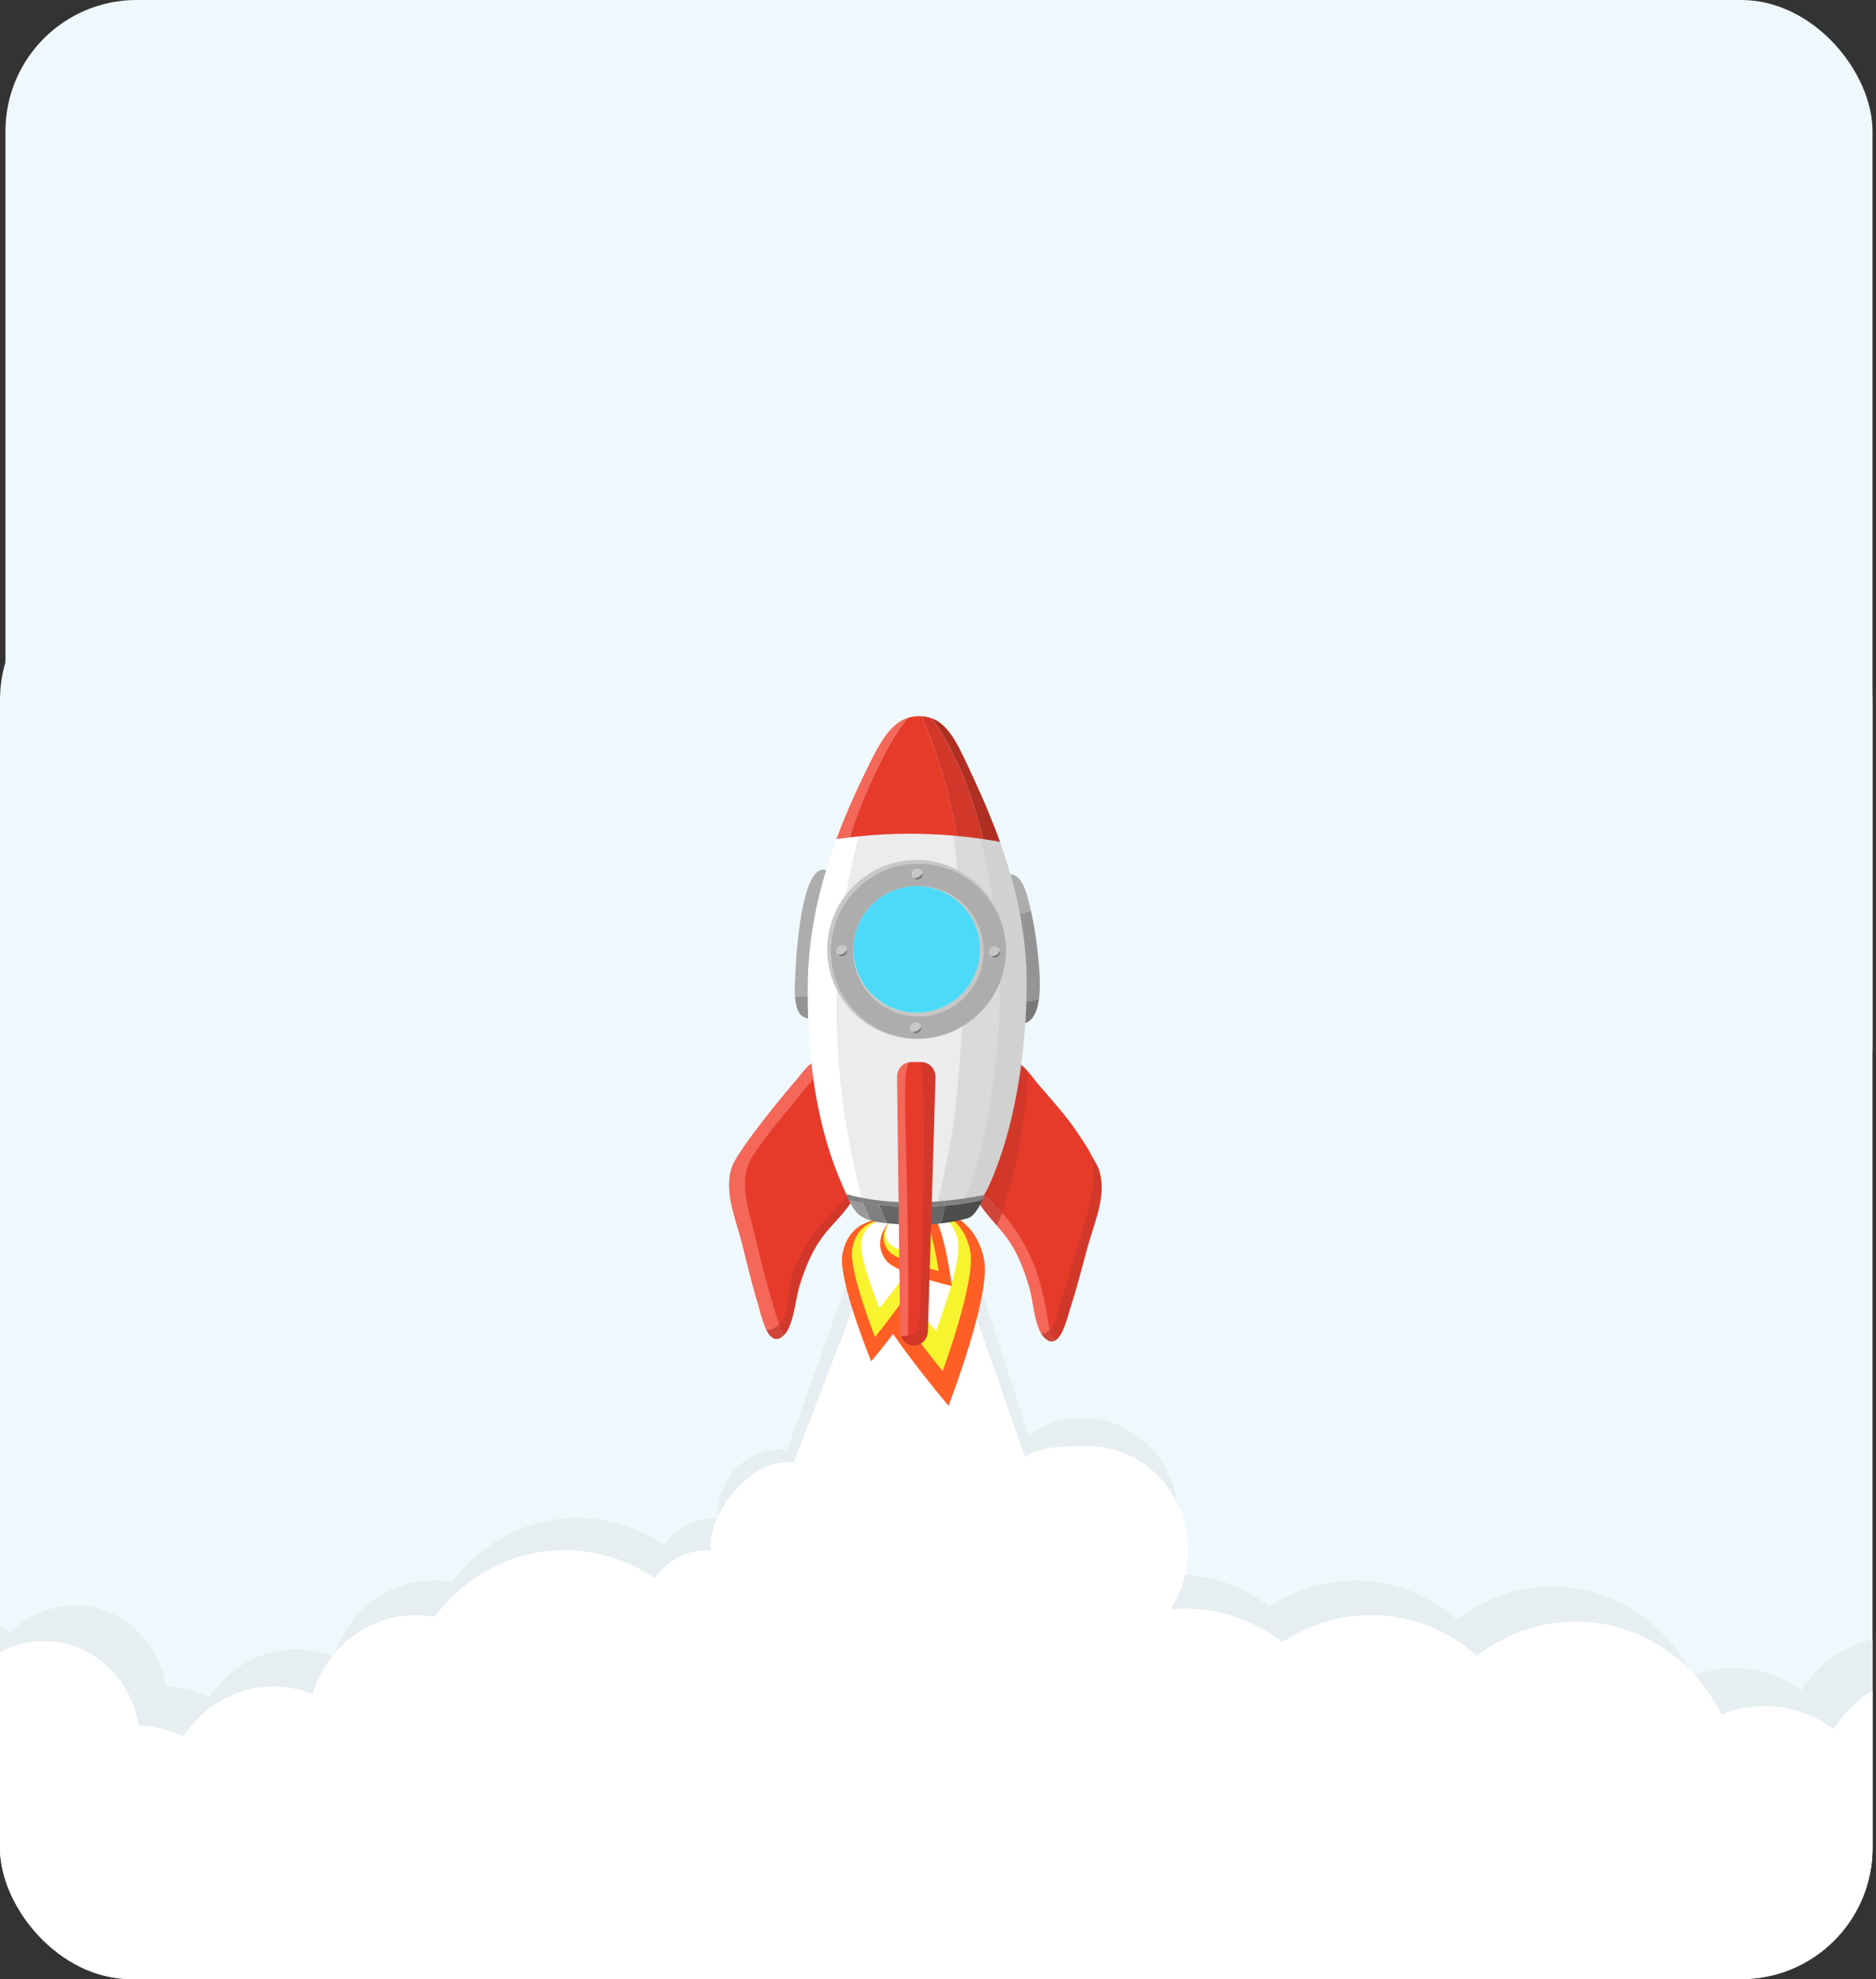
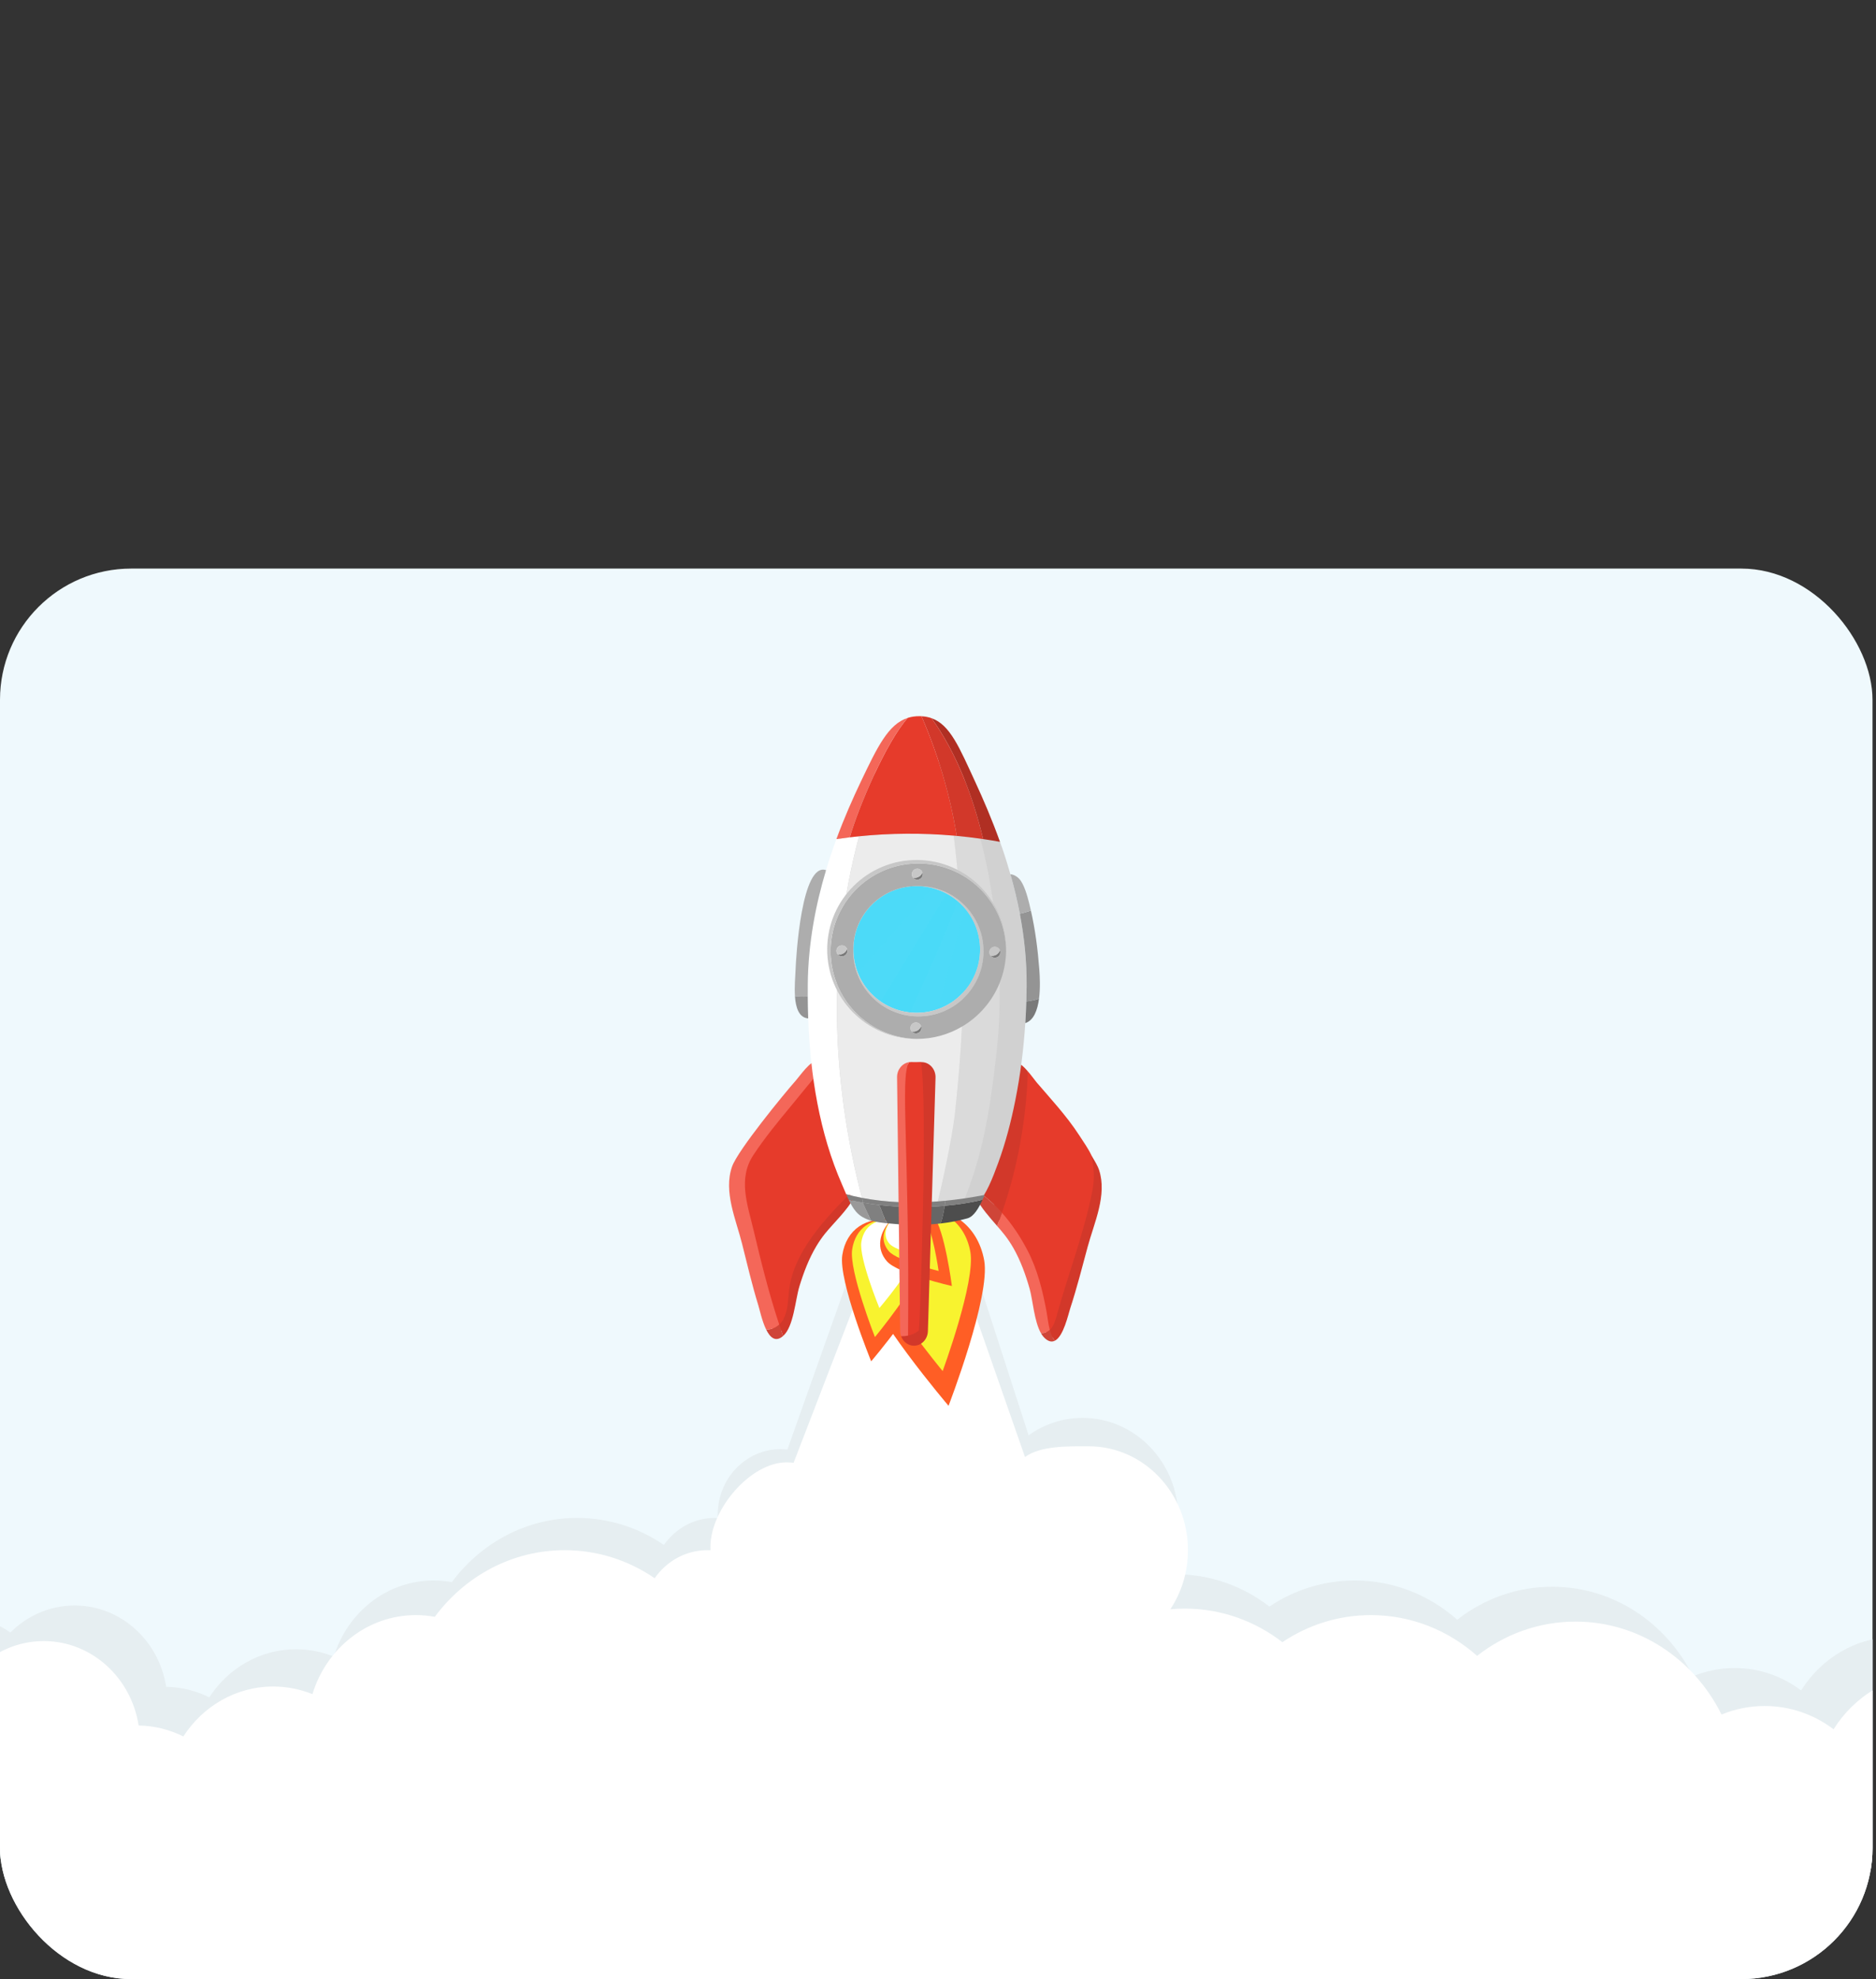
<svg xmlns="http://www.w3.org/2000/svg" width="474" height="500" viewBox="0 0 474 500" fill="none">
  <rect x="0" y="0" width="474" height="500" fill="#333333" stroke="none" />
-   <rect x="1.379" width="471.739" height="296.961" rx="33.149" fill="#EFF9FD" />
  <g clip-path="url(#clip0_4404_43509)">
    <rect y="143.646" width="473.118" height="356.354" rx="33.149" fill="#EFF9FD" />
    <path d="M60.219 467.224C59.621 467.245 59.152 467.085 58.811 466.744C58.469 466.403 58.299 465.965 58.299 465.432C58.299 465.027 58.427 464.675 58.683 464.376C58.917 464.056 59.269 463.885 59.739 463.864L60.699 463.8C61.637 463.736 62.341 463.448 62.811 462.936C63.301 462.403 63.547 461.645 63.547 460.664V446.264C63.547 445.581 63.717 445.069 64.059 444.728C64.421 444.365 64.933 444.184 65.595 444.184C66.256 444.184 66.757 444.365 67.099 444.728C67.461 445.069 67.643 445.581 67.643 446.264V460.632C67.643 461.976 67.397 463.117 66.907 464.056C66.437 464.995 65.733 465.731 64.795 466.264C63.856 466.776 62.693 467.075 61.307 467.16L60.219 467.224ZM77.803 467.32C76.502 467.32 75.424 467.085 74.571 466.616C73.718 466.125 73.078 465.4 72.651 464.44C72.246 463.48 72.043 462.285 72.043 460.856V453.112C72.043 452.429 72.214 451.928 72.555 451.608C72.896 451.267 73.387 451.096 74.027 451.096C74.667 451.096 75.158 451.267 75.499 451.608C75.862 451.928 76.043 452.429 76.043 453.112V460.92C76.043 462.029 76.267 462.851 76.715 463.384C77.163 463.917 77.878 464.184 78.859 464.184C79.926 464.184 80.8 463.821 81.483 463.096C82.166 462.349 82.507 461.368 82.507 460.152V453.112C82.507 452.429 82.678 451.928 83.019 451.608C83.36 451.267 83.851 451.096 84.491 451.096C85.131 451.096 85.622 451.267 85.963 451.608C86.326 451.928 86.507 452.429 86.507 453.112V465.208C86.507 466.573 85.856 467.256 84.555 467.256C83.936 467.256 83.456 467.085 83.115 466.744C82.774 466.381 82.603 465.869 82.603 465.208V462.776L83.051 463.736C82.603 464.888 81.92 465.773 81.003 466.392C80.107 467.011 79.04 467.32 77.803 467.32ZM96.398 467.32C95.481 467.32 94.51 467.224 93.486 467.032C92.462 466.84 91.545 466.509 90.734 466.04C90.393 465.827 90.148 465.581 89.998 465.304C89.87 465.005 89.817 464.717 89.838 464.44C89.881 464.141 89.988 463.885 90.158 463.672C90.35 463.459 90.585 463.32 90.862 463.256C91.161 463.192 91.481 463.245 91.822 463.416C92.676 463.821 93.476 464.109 94.222 464.28C94.969 464.429 95.705 464.504 96.43 464.504C97.454 464.504 98.212 464.333 98.702 463.992C99.214 463.629 99.47 463.16 99.47 462.584C99.47 462.093 99.3 461.72 98.958 461.464C98.638 461.187 98.148 460.984 97.486 460.856L94.286 460.248C92.964 459.992 91.95 459.512 91.246 458.808C90.564 458.083 90.222 457.155 90.222 456.024C90.222 455 90.5 454.115 91.054 453.368C91.63 452.621 92.42 452.045 93.422 451.64C94.425 451.235 95.577 451.032 96.878 451.032C97.817 451.032 98.692 451.139 99.502 451.352C100.334 451.544 101.134 451.853 101.902 452.28C102.222 452.451 102.436 452.675 102.542 452.952C102.67 453.229 102.702 453.517 102.638 453.816C102.574 454.093 102.446 454.349 102.254 454.584C102.062 454.797 101.817 454.936 101.518 455C101.241 455.043 100.921 454.979 100.558 454.808C99.897 454.467 99.257 454.221 98.638 454.072C98.041 453.923 97.465 453.848 96.91 453.848C95.865 453.848 95.086 454.029 94.574 454.392C94.084 454.755 93.838 455.235 93.838 455.832C93.838 456.28 93.988 456.653 94.286 456.952C94.585 457.251 95.044 457.453 95.662 457.56L98.862 458.168C100.249 458.424 101.294 458.893 101.998 459.576C102.724 460.259 103.086 461.176 103.086 462.328C103.086 463.885 102.478 465.112 101.262 466.008C100.046 466.883 98.425 467.32 96.398 467.32ZM113.307 467.32C111.92 467.32 110.758 467.085 109.819 466.616C108.902 466.147 108.219 465.464 107.771 464.568C107.323 463.651 107.099 462.52 107.099 461.176V454.36H105.435C104.923 454.36 104.528 454.232 104.251 453.976C103.974 453.699 103.835 453.325 103.835 452.856C103.835 452.365 103.974 451.992 104.251 451.736C104.528 451.48 104.923 451.352 105.435 451.352H107.099V448.44C107.099 447.779 107.27 447.277 107.611 446.936C107.974 446.595 108.475 446.424 109.115 446.424C109.755 446.424 110.246 446.595 110.587 446.936C110.928 447.277 111.099 447.779 111.099 448.44V451.352H114.491C115.003 451.352 115.398 451.48 115.675 451.736C115.952 451.992 116.091 452.365 116.091 452.856C116.091 453.325 115.952 453.699 115.675 453.976C115.398 454.232 115.003 454.36 114.491 454.36H111.099V460.952C111.099 461.976 111.323 462.744 111.771 463.256C112.219 463.768 112.944 464.024 113.947 464.024C114.31 464.024 114.63 463.992 114.907 463.928C115.184 463.864 115.43 463.821 115.643 463.8C115.899 463.779 116.112 463.864 116.283 464.056C116.454 464.227 116.539 464.589 116.539 465.144C116.539 465.571 116.464 465.955 116.315 466.296C116.187 466.616 115.942 466.84 115.579 466.968C115.302 467.053 114.939 467.128 114.491 467.192C114.043 467.277 113.648 467.32 113.307 467.32ZM247.042 470.936C246.572 470.936 246.188 470.776 245.89 470.456C245.591 470.157 245.442 469.784 245.442 469.336V466.488L246.178 467.192C244.706 467.149 243.394 466.957 242.242 466.616C241.111 466.275 240.151 465.88 239.362 465.432C238.978 465.197 238.711 464.909 238.562 464.568C238.412 464.205 238.359 463.843 238.402 463.48C238.444 463.117 238.572 462.808 238.786 462.552C239.02 462.275 239.308 462.104 239.65 462.04C239.991 461.955 240.386 462.04 240.834 462.296C241.431 462.637 242.21 462.968 243.17 463.288C244.151 463.587 245.324 463.736 246.69 463.736C247.756 463.736 248.62 463.608 249.282 463.352C249.943 463.096 250.423 462.744 250.722 462.296C251.042 461.848 251.202 461.336 251.202 460.76C251.202 460.291 251.095 459.885 250.882 459.544C250.668 459.181 250.316 458.872 249.826 458.616C249.335 458.339 248.674 458.115 247.842 457.944L244.45 457.208C242.508 456.781 241.058 456.067 240.098 455.064C239.138 454.061 238.658 452.749 238.658 451.128C238.658 449.869 238.967 448.749 239.586 447.768C240.204 446.765 241.068 445.965 242.178 445.368C243.287 444.771 244.588 444.419 246.082 444.312L245.442 444.792V442.104C245.442 441.656 245.591 441.283 245.89 440.984C246.188 440.664 246.572 440.504 247.042 440.504C247.49 440.504 247.863 440.664 248.162 440.984C248.482 441.283 248.642 441.656 248.642 442.104V444.792L247.97 444.28C248.887 444.301 249.89 444.483 250.978 444.824C252.087 445.165 253.036 445.645 253.826 446.264C254.146 446.52 254.359 446.819 254.466 447.16C254.572 447.48 254.583 447.8 254.498 448.12C254.412 448.419 254.252 448.675 254.018 448.888C253.783 449.101 253.484 449.229 253.122 449.272C252.78 449.293 252.386 449.176 251.938 448.92C251.319 448.557 250.626 448.269 249.858 448.056C249.09 447.821 248.172 447.704 247.106 447.704C245.74 447.704 244.663 448.013 243.874 448.632C243.106 449.229 242.722 450.019 242.722 451C242.722 451.725 242.956 452.312 243.426 452.76C243.895 453.187 244.695 453.528 245.826 453.784L249.314 454.552C251.362 455 252.866 455.715 253.826 456.696C254.786 457.656 255.266 458.925 255.266 460.504C255.266 461.741 254.956 462.84 254.338 463.8C253.719 464.739 252.866 465.496 251.778 466.072C250.711 466.627 249.463 466.979 248.034 467.128L248.642 466.456V469.336C248.642 469.784 248.492 470.157 248.194 470.456C247.895 470.776 247.511 470.936 247.042 470.936ZM260.565 467C259.882 467 259.381 466.851 259.061 466.552C258.762 466.232 258.613 465.773 258.613 465.176C258.613 464.813 258.709 464.461 258.901 464.12C259.093 463.779 259.37 463.416 259.733 463.032L266.165 456.184C267.146 455.16 267.85 454.232 268.277 453.4C268.704 452.547 268.917 451.693 268.917 450.84C268.917 449.773 268.576 448.963 267.893 448.408C267.232 447.853 266.261 447.576 264.981 447.576C264.256 447.576 263.53 447.683 262.805 447.896C262.08 448.088 261.344 448.429 260.597 448.92C260.213 449.176 259.85 449.283 259.509 449.24C259.189 449.197 258.901 449.059 258.645 448.824C258.41 448.589 258.25 448.301 258.165 447.96C258.08 447.619 258.09 447.277 258.197 446.936C258.325 446.573 258.581 446.264 258.965 446.008C259.882 445.389 260.906 444.92 262.037 444.6C263.189 444.28 264.341 444.12 265.493 444.12C267.114 444.12 268.48 444.365 269.589 444.856C270.698 445.347 271.541 446.061 272.117 447C272.693 447.939 272.981 449.08 272.981 450.424C272.981 451.32 272.832 452.195 272.533 453.048C272.256 453.901 271.818 454.765 271.221 455.64C270.645 456.515 269.888 457.443 268.949 458.424L262.933 464.696V463.608H272.341C272.917 463.608 273.354 463.747 273.653 464.024C273.952 464.301 274.101 464.717 274.101 465.272C274.101 465.827 273.952 466.253 273.653 466.552C273.354 466.851 272.917 467 272.341 467H260.565ZM283.337 467.32C282.419 467.32 281.47 467.181 280.489 466.904C279.507 466.605 278.59 466.168 277.737 465.592C277.395 465.379 277.171 465.101 277.065 464.76C276.958 464.419 276.937 464.088 277.001 463.768C277.086 463.427 277.235 463.139 277.449 462.904C277.683 462.648 277.971 462.499 278.313 462.456C278.654 462.392 279.027 462.477 279.433 462.712C280.158 463.139 280.841 463.437 281.481 463.608C282.121 463.779 282.761 463.864 283.401 463.864C284.638 463.864 285.683 463.576 286.537 463C287.39 462.424 288.03 461.56 288.457 460.408C288.905 459.235 289.129 457.795 289.129 456.088V453.688H289.513C289.363 454.755 289.011 455.683 288.457 456.472C287.902 457.261 287.198 457.869 286.345 458.296C285.491 458.701 284.542 458.904 283.497 458.904C282.217 458.904 281.065 458.595 280.041 457.976C279.038 457.357 278.249 456.504 277.673 455.416C277.097 454.307 276.809 453.059 276.809 451.672C276.809 450.2 277.118 448.899 277.737 447.768C278.377 446.637 279.262 445.752 280.393 445.112C281.523 444.451 282.814 444.12 284.265 444.12C286.142 444.12 287.731 444.557 289.033 445.432C290.334 446.307 291.326 447.587 292.009 449.272C292.691 450.936 293.033 452.952 293.033 455.32C293.033 457.24 292.809 458.947 292.361 460.44C291.934 461.912 291.305 463.16 290.473 464.184C289.641 465.208 288.617 465.987 287.401 466.52C286.206 467.053 284.851 467.32 283.337 467.32ZM284.521 455.64C285.289 455.64 285.961 455.469 286.537 455.128C287.134 454.765 287.593 454.275 287.913 453.656C288.233 453.016 288.393 452.291 288.393 451.48C288.393 450.648 288.233 449.923 287.913 449.304C287.593 448.685 287.134 448.205 286.537 447.864C285.961 447.523 285.289 447.352 284.521 447.352C283.753 447.352 283.081 447.523 282.505 447.864C281.929 448.205 281.47 448.685 281.129 449.304C280.809 449.923 280.649 450.648 280.649 451.48C280.649 452.291 280.809 453.016 281.129 453.656C281.47 454.275 281.929 454.765 282.505 455.128C283.081 455.469 283.753 455.64 284.521 455.64ZM298.684 467.16C297.959 467.16 297.372 466.936 296.924 466.488C296.497 466.04 296.284 465.464 296.284 464.76C296.284 464.077 296.497 463.523 296.924 463.096C297.372 462.648 297.959 462.424 298.684 462.424C299.431 462.424 300.007 462.648 300.412 463.096C300.839 463.523 301.052 464.077 301.052 464.76C301.052 465.464 300.839 466.04 300.412 466.488C300.007 466.936 299.431 467.16 298.684 467.16ZM310.462 467.32C309.544 467.32 308.595 467.181 307.614 466.904C306.632 466.605 305.715 466.168 304.862 465.592C304.52 465.379 304.296 465.101 304.19 464.76C304.083 464.419 304.062 464.088 304.126 463.768C304.211 463.427 304.36 463.139 304.574 462.904C304.808 462.648 305.096 462.499 305.438 462.456C305.779 462.392 306.152 462.477 306.558 462.712C307.283 463.139 307.966 463.437 308.606 463.608C309.246 463.779 309.886 463.864 310.526 463.864C311.763 463.864 312.808 463.576 313.662 463C314.515 462.424 315.155 461.56 315.582 460.408C316.03 459.235 316.254 457.795 316.254 456.088V453.688H316.638C316.488 454.755 316.136 455.683 315.582 456.472C315.027 457.261 314.323 457.869 313.47 458.296C312.616 458.701 311.667 458.904 310.622 458.904C309.342 458.904 308.19 458.595 307.166 457.976C306.163 457.357 305.374 456.504 304.798 455.416C304.222 454.307 303.934 453.059 303.934 451.672C303.934 450.2 304.243 448.899 304.862 447.768C305.502 446.637 306.387 445.752 307.518 445.112C308.648 444.451 309.939 444.12 311.39 444.12C313.267 444.12 314.856 444.557 316.158 445.432C317.459 446.307 318.451 447.587 319.134 449.272C319.816 450.936 320.158 452.952 320.158 455.32C320.158 457.24 319.934 458.947 319.486 460.44C319.059 461.912 318.43 463.16 317.598 464.184C316.766 465.208 315.742 465.987 314.526 466.52C313.331 467.053 311.976 467.32 310.462 467.32ZM311.646 455.64C312.414 455.64 313.086 455.469 313.662 455.128C314.259 454.765 314.718 454.275 315.038 453.656C315.358 453.016 315.518 452.291 315.518 451.48C315.518 450.648 315.358 449.923 315.038 449.304C314.718 448.685 314.259 448.205 313.662 447.864C313.086 447.523 312.414 447.352 311.646 447.352C310.878 447.352 310.206 447.523 309.63 447.864C309.054 448.205 308.595 448.685 308.254 449.304C307.934 449.923 307.774 450.648 307.774 451.48C307.774 452.291 307.934 453.016 308.254 453.656C308.595 454.275 309.054 454.765 309.63 455.128C310.206 455.469 310.878 455.64 311.646 455.64ZM329.649 467.32C328.732 467.32 327.782 467.181 326.801 466.904C325.82 466.605 324.902 466.168 324.049 465.592C323.708 465.379 323.484 465.101 323.377 464.76C323.27 464.419 323.249 464.088 323.313 463.768C323.398 463.427 323.548 463.139 323.761 462.904C323.996 462.648 324.284 462.499 324.625 462.456C324.966 462.392 325.34 462.477 325.745 462.712C326.47 463.139 327.153 463.437 327.793 463.608C328.433 463.779 329.073 463.864 329.713 463.864C330.95 463.864 331.996 463.576 332.849 463C333.702 462.424 334.342 461.56 334.769 460.408C335.217 459.235 335.441 457.795 335.441 456.088V453.688H335.825C335.676 454.755 335.324 455.683 334.769 456.472C334.214 457.261 333.51 457.869 332.657 458.296C331.804 458.701 330.854 458.904 329.809 458.904C328.529 458.904 327.377 458.595 326.353 457.976C325.35 457.357 324.561 456.504 323.985 455.416C323.409 454.307 323.121 453.059 323.121 451.672C323.121 450.2 323.43 448.899 324.049 447.768C324.689 446.637 325.574 445.752 326.705 445.112C327.836 444.451 329.126 444.12 330.577 444.12C332.454 444.12 334.044 444.557 335.345 445.432C336.646 446.307 337.638 447.587 338.321 449.272C339.004 450.936 339.345 452.952 339.345 455.32C339.345 457.24 339.121 458.947 338.673 460.44C338.246 461.912 337.617 463.16 336.785 464.184C335.953 465.208 334.929 465.987 333.713 466.52C332.518 467.053 331.164 467.32 329.649 467.32ZM330.833 455.64C331.601 455.64 332.273 455.469 332.849 455.128C333.446 454.765 333.905 454.275 334.225 453.656C334.545 453.016 334.705 452.291 334.705 451.48C334.705 450.648 334.545 449.923 334.225 449.304C333.905 448.685 333.446 448.205 332.849 447.864C332.273 447.523 331.601 447.352 330.833 447.352C330.065 447.352 329.393 447.523 328.817 447.864C328.241 448.205 327.782 448.685 327.441 449.304C327.121 449.923 326.961 450.648 326.961 451.48C326.961 452.291 327.121 453.016 327.441 453.656C327.782 454.275 328.241 454.765 328.817 455.128C329.393 455.469 330.065 455.64 330.833 455.64ZM343.813 467.928C343.685 468.333 343.482 468.621 343.205 468.792C342.927 468.984 342.618 469.08 342.277 469.08C341.957 469.08 341.658 468.995 341.381 468.824C341.103 468.653 340.911 468.408 340.805 468.088C340.677 467.789 340.677 467.427 340.805 467L348.197 444.056C348.325 443.651 348.527 443.352 348.805 443.16C349.103 442.968 349.413 442.883 349.733 442.904C350.053 442.904 350.351 442.989 350.629 443.16C350.906 443.331 351.098 443.565 351.205 443.864C351.333 444.163 351.333 444.525 351.205 444.952L343.813 467.928ZM356.107 473.016C355.638 473.016 355.254 472.888 354.955 472.632C354.656 472.397 354.475 472.077 354.411 471.672C354.368 471.267 354.443 470.84 354.635 470.392L356.811 465.56V467.224L350.987 453.752C350.795 453.283 350.731 452.845 350.795 452.44C350.859 452.035 351.051 451.715 351.371 451.48C351.712 451.224 352.171 451.096 352.747 451.096C353.238 451.096 353.632 451.213 353.931 451.448C354.23 451.661 354.496 452.077 354.731 452.696L359.051 463.48H358.091L362.507 452.664C362.742 452.067 363.019 451.661 363.339 451.448C363.659 451.213 364.086 451.096 364.619 451.096C365.088 451.096 365.462 451.224 365.739 451.48C366.016 451.715 366.187 452.035 366.251 452.44C366.315 452.824 366.24 453.251 366.027 453.72L358.251 471.48C357.974 472.077 357.675 472.483 357.355 472.696C357.035 472.909 356.619 473.016 356.107 473.016ZM376.382 467.32C374.612 467.32 373.086 466.989 371.806 466.328C370.526 465.667 369.534 464.728 368.83 463.512C368.148 462.296 367.806 460.856 367.806 459.192C367.806 457.571 368.137 456.152 368.798 454.936C369.481 453.72 370.409 452.771 371.582 452.088C372.777 451.384 374.132 451.032 375.646 451.032C376.756 451.032 377.748 451.213 378.622 451.576C379.518 451.939 380.276 452.461 380.894 453.144C381.534 453.827 382.014 454.659 382.334 455.64C382.676 456.6 382.846 457.688 382.846 458.904C382.846 459.288 382.708 459.587 382.43 459.8C382.174 459.992 381.801 460.088 381.31 460.088H371.038V457.784H380.03L379.518 458.264C379.518 457.283 379.369 456.461 379.07 455.8C378.793 455.139 378.377 454.637 377.822 454.296C377.289 453.933 376.617 453.752 375.806 453.752C374.91 453.752 374.142 453.965 373.502 454.392C372.884 454.797 372.404 455.384 372.062 456.152C371.742 456.899 371.582 457.795 371.582 458.84V459.064C371.582 460.813 371.988 462.125 372.798 463C373.63 463.853 374.846 464.28 376.446 464.28C377.001 464.28 377.62 464.216 378.302 464.088C379.006 463.939 379.668 463.693 380.286 463.352C380.734 463.096 381.129 462.989 381.47 463.032C381.812 463.053 382.078 463.171 382.27 463.384C382.484 463.597 382.612 463.864 382.654 464.184C382.697 464.483 382.633 464.792 382.462 465.112C382.313 465.432 382.046 465.709 381.662 465.944C380.916 466.413 380.052 466.765 379.07 467C378.11 467.213 377.214 467.32 376.382 467.32ZM391.166 467.32C390.035 467.32 389.022 467.107 388.126 466.68C387.251 466.232 386.558 465.635 386.046 464.888C385.555 464.141 385.31 463.299 385.31 462.36C385.31 461.208 385.609 460.301 386.206 459.64C386.803 458.957 387.774 458.467 389.118 458.168C390.462 457.869 392.265 457.72 394.526 457.72H396.126V460.024H394.558C393.235 460.024 392.179 460.088 391.39 460.216C390.601 460.344 390.035 460.568 389.694 460.888C389.374 461.187 389.214 461.613 389.214 462.168C389.214 462.872 389.459 463.448 389.95 463.896C390.441 464.344 391.123 464.568 391.998 464.568C392.702 464.568 393.321 464.408 393.854 464.088C394.409 463.747 394.846 463.288 395.166 462.712C395.486 462.136 395.646 461.475 395.646 460.728V457.048C395.646 455.981 395.411 455.213 394.942 454.744C394.473 454.275 393.683 454.04 392.574 454.04C391.955 454.04 391.283 454.115 390.558 454.264C389.854 454.413 389.107 454.669 388.318 455.032C387.913 455.224 387.55 455.277 387.23 455.192C386.931 455.107 386.697 454.936 386.526 454.68C386.355 454.403 386.27 454.104 386.27 453.784C386.27 453.464 386.355 453.155 386.526 452.856C386.697 452.536 386.985 452.301 387.39 452.152C388.371 451.747 389.31 451.459 390.206 451.288C391.123 451.117 391.955 451.032 392.702 451.032C394.238 451.032 395.497 451.267 396.478 451.736C397.481 452.205 398.227 452.92 398.718 453.88C399.209 454.819 399.454 456.035 399.454 457.528V465.208C399.454 465.869 399.294 466.381 398.974 466.744C398.654 467.085 398.195 467.256 397.598 467.256C397.001 467.256 396.531 467.085 396.19 466.744C395.87 466.381 395.71 465.869 395.71 465.208V463.672H395.966C395.817 464.419 395.518 465.069 395.07 465.624C394.643 466.157 394.099 466.573 393.438 466.872C392.777 467.171 392.019 467.32 391.166 467.32ZM405.562 467.256C404.901 467.256 404.389 467.085 404.026 466.744C403.685 466.381 403.514 465.869 403.514 465.208V453.112C403.514 452.451 403.685 451.949 404.026 451.608C404.367 451.267 404.847 451.096 405.466 451.096C406.085 451.096 406.565 451.267 406.906 451.608C407.247 451.949 407.418 452.451 407.418 453.112V455.128H407.098C407.397 453.848 407.983 452.877 408.858 452.216C409.733 451.555 410.895 451.16 412.346 451.032C412.794 450.989 413.146 451.107 413.402 451.384C413.679 451.64 413.839 452.045 413.882 452.6C413.925 453.133 413.797 453.571 413.498 453.912C413.221 454.232 412.794 454.424 412.218 454.488L411.514 454.552C410.213 454.68 409.231 455.085 408.57 455.768C407.909 456.429 407.578 457.368 407.578 458.584V465.208C407.578 465.869 407.407 466.381 407.066 466.744C406.725 467.085 406.223 467.256 405.562 467.256Z" fill="#262626" />
    <path d="M134.948 470.904C134.606 470.904 134.318 470.787 134.084 470.552C133.849 470.317 133.732 470.029 133.732 469.688V466.584L134.34 467.16C132.846 467.139 131.492 466.936 130.276 466.552C129.06 466.168 128.046 465.688 127.236 465.112C126.958 464.92 126.766 464.696 126.66 464.44C126.553 464.163 126.521 463.896 126.564 463.64C126.606 463.363 126.713 463.128 126.884 462.936C127.076 462.744 127.3 462.627 127.556 462.584C127.812 462.541 128.11 462.627 128.452 462.84C129.134 463.309 129.966 463.725 130.948 464.088C131.95 464.429 133.188 464.6 134.66 464.6C135.833 464.6 136.804 464.451 137.572 464.152C138.34 463.832 138.905 463.395 139.268 462.84C139.652 462.285 139.844 461.656 139.844 460.952C139.844 460.355 139.705 459.843 139.428 459.416C139.172 458.989 138.756 458.627 138.18 458.328C137.604 458.029 136.836 457.784 135.876 457.592L132.612 456.888C130.692 456.461 129.252 455.768 128.292 454.808C127.353 453.827 126.884 452.536 126.884 450.936C126.884 449.699 127.182 448.589 127.78 447.608C128.398 446.627 129.252 445.848 130.34 445.272C131.449 444.696 132.729 444.376 134.18 444.312L133.732 444.76V441.752C133.732 441.411 133.849 441.123 134.084 440.888C134.318 440.653 134.606 440.536 134.948 440.536C135.289 440.536 135.577 440.653 135.812 440.888C136.046 441.123 136.164 441.411 136.164 441.752V444.76L135.652 444.312C136.654 444.333 137.71 444.547 138.82 444.952C139.929 445.336 140.878 445.88 141.668 446.584C141.902 446.776 142.052 447 142.116 447.256C142.201 447.512 142.201 447.757 142.116 447.992C142.052 448.227 141.924 448.419 141.732 448.568C141.561 448.717 141.337 448.803 141.06 448.824C140.804 448.824 140.516 448.717 140.196 448.504C139.492 447.992 138.713 447.587 137.86 447.288C137.028 446.989 136.025 446.84 134.852 446.84C133.316 446.84 132.089 447.213 131.172 447.96C130.276 448.685 129.828 449.645 129.828 450.84C129.828 451.779 130.105 452.525 130.66 453.08C131.236 453.613 132.164 454.019 133.444 454.296L136.772 455.032C138.82 455.459 140.334 456.141 141.316 457.08C142.297 457.997 142.788 459.235 142.788 460.792C142.788 462.008 142.478 463.075 141.86 463.992C141.262 464.909 140.42 465.635 139.332 466.168C138.265 466.701 137.028 467.021 135.62 467.128L136.164 466.552V469.688C136.164 470.029 136.046 470.317 135.812 470.552C135.598 470.787 135.31 470.904 134.948 470.904ZM154.231 467.288C153.037 467.288 151.831 467.117 150.615 466.776C149.421 466.413 148.333 465.869 147.351 465.144C147.074 464.952 146.882 464.728 146.775 464.472C146.69 464.195 146.679 463.928 146.743 463.672C146.807 463.416 146.935 463.203 147.127 463.032C147.319 462.84 147.543 462.733 147.799 462.712C148.077 462.691 148.365 462.776 148.663 462.968C149.517 463.565 150.402 464.013 151.319 464.312C152.237 464.589 153.197 464.728 154.199 464.728C155.202 464.728 156.066 464.536 156.791 464.152C157.517 463.768 158.071 463.235 158.455 462.552C158.861 461.869 159.063 461.069 159.063 460.152C159.063 458.744 158.647 457.592 157.815 456.696C156.983 455.8 155.853 455.352 154.423 455.352C153.549 455.352 152.738 455.512 151.991 455.832C151.266 456.131 150.583 456.643 149.943 457.368C149.794 457.539 149.602 457.688 149.367 457.816C149.154 457.944 148.909 458.008 148.631 458.008C148.226 458.008 147.917 457.901 147.703 457.688C147.49 457.453 147.383 457.144 147.383 456.76V445.784C147.383 445.357 147.501 445.027 147.735 444.792C147.97 444.557 148.301 444.44 148.727 444.44H159.511C159.938 444.44 160.269 444.547 160.503 444.76C160.738 444.973 160.855 445.283 160.855 445.688C160.855 446.093 160.738 446.413 160.503 446.648C160.269 446.861 159.938 446.968 159.511 446.968H150.295V455.512H149.463C150.039 454.659 150.807 453.997 151.767 453.528C152.749 453.059 153.826 452.824 154.999 452.824C156.429 452.824 157.655 453.133 158.679 453.752C159.725 454.349 160.535 455.192 161.111 456.28C161.687 457.347 161.975 458.595 161.975 460.024C161.975 461.432 161.655 462.691 161.015 463.8C160.397 464.888 159.511 465.741 158.359 466.36C157.207 466.979 155.831 467.288 154.231 467.288ZM171.403 467.288C170.443 467.288 169.44 467.107 168.395 466.744C167.371 466.381 166.453 465.859 165.643 465.176C165.408 465.005 165.248 464.792 165.163 464.536C165.099 464.259 165.099 464.003 165.163 463.768C165.227 463.512 165.344 463.299 165.515 463.128C165.707 462.936 165.931 462.829 166.187 462.808C166.443 462.787 166.72 462.883 167.019 463.096C167.744 463.672 168.48 464.088 169.227 464.344C169.973 464.6 170.72 464.728 171.467 464.728C172.811 464.728 173.952 464.397 174.891 463.736C175.829 463.053 176.544 462.051 177.035 460.728C177.525 459.384 177.771 457.731 177.771 455.768V452.92H178.091C177.963 454.093 177.611 455.117 177.035 455.992C176.459 456.845 175.712 457.507 174.795 457.976C173.899 458.445 172.885 458.68 171.755 458.68C170.432 458.68 169.259 458.371 168.235 457.752C167.232 457.133 166.432 456.291 165.835 455.224C165.259 454.136 164.971 452.899 164.971 451.512C164.971 450.083 165.28 448.813 165.899 447.704C166.517 446.595 167.371 445.731 168.459 445.112C169.547 444.472 170.795 444.152 172.203 444.152C174.016 444.152 175.541 444.589 176.779 445.464C178.037 446.317 178.997 447.576 179.659 449.24C180.32 450.883 180.651 452.867 180.651 455.192C180.651 457.155 180.438 458.883 180.011 460.376C179.605 461.869 178.997 463.128 178.187 464.152C177.397 465.176 176.427 465.955 175.275 466.488C174.144 467.021 172.853 467.288 171.403 467.288ZM172.427 456.216C173.323 456.216 174.112 456.013 174.795 455.608C175.499 455.181 176.043 454.605 176.427 453.88C176.811 453.155 177.003 452.323 177.003 451.384C177.003 450.424 176.811 449.592 176.427 448.888C176.043 448.163 175.499 447.597 174.795 447.192C174.112 446.787 173.323 446.584 172.427 446.584C171.509 446.584 170.709 446.787 170.027 447.192C169.344 447.597 168.8 448.163 168.395 448.888C168.011 449.592 167.819 450.424 167.819 451.384C167.819 452.323 168.011 453.155 168.395 453.88C168.8 454.605 169.344 455.181 170.027 455.608C170.709 456.013 171.509 456.216 172.427 456.216ZM186.334 467.128C185.78 467.128 185.321 466.947 184.958 466.584C184.596 466.221 184.414 465.763 184.414 465.208C184.414 464.653 184.596 464.205 184.958 463.864C185.321 463.523 185.78 463.352 186.334 463.352C186.932 463.352 187.39 463.523 187.71 463.864C188.052 464.205 188.222 464.653 188.222 465.208C188.222 465.763 188.052 466.221 187.71 466.584C187.39 466.947 186.932 467.128 186.334 467.128ZM198.059 467.288C197.099 467.288 196.096 467.107 195.051 466.744C194.027 466.381 193.11 465.859 192.299 465.176C192.064 465.005 191.904 464.792 191.819 464.536C191.755 464.259 191.755 464.003 191.819 463.768C191.883 463.512 192 463.299 192.171 463.128C192.363 462.936 192.587 462.829 192.843 462.808C193.099 462.787 193.376 462.883 193.675 463.096C194.4 463.672 195.136 464.088 195.883 464.344C196.63 464.6 197.376 464.728 198.123 464.728C199.467 464.728 200.608 464.397 201.547 463.736C202.486 463.053 203.2 462.051 203.691 460.728C204.182 459.384 204.427 457.731 204.427 455.768V452.92H204.747C204.619 454.093 204.267 455.117 203.691 455.992C203.115 456.845 202.368 457.507 201.451 457.976C200.555 458.445 199.542 458.68 198.411 458.68C197.088 458.68 195.915 458.371 194.891 457.752C193.888 457.133 193.088 456.291 192.491 455.224C191.915 454.136 191.627 452.899 191.627 451.512C191.627 450.083 191.936 448.813 192.555 447.704C193.174 446.595 194.027 445.731 195.115 445.112C196.203 444.472 197.451 444.152 198.859 444.152C200.672 444.152 202.198 444.589 203.435 445.464C204.694 446.317 205.654 447.576 206.315 449.24C206.976 450.883 207.307 452.867 207.307 455.192C207.307 457.155 207.094 458.883 206.667 460.376C206.262 461.869 205.654 463.128 204.843 464.152C204.054 465.176 203.083 465.955 201.931 466.488C200.8 467.021 199.51 467.288 198.059 467.288ZM199.083 456.216C199.979 456.216 200.768 456.013 201.451 455.608C202.155 455.181 202.699 454.605 203.083 453.88C203.467 453.155 203.659 452.323 203.659 451.384C203.659 450.424 203.467 449.592 203.083 448.888C202.699 448.163 202.155 447.597 201.451 447.192C200.768 446.787 199.979 446.584 199.083 446.584C198.166 446.584 197.366 446.787 196.683 447.192C196 447.597 195.456 448.163 195.051 448.888C194.667 449.592 194.475 450.424 194.475 451.384C194.475 452.323 194.667 453.155 195.051 453.88C195.456 454.605 196 455.181 196.683 455.608C197.366 456.013 198.166 456.216 199.083 456.216ZM217.247 467.288C216.287 467.288 215.284 467.107 214.239 466.744C213.215 466.381 212.297 465.859 211.487 465.176C211.252 465.005 211.092 464.792 211.007 464.536C210.943 464.259 210.943 464.003 211.007 463.768C211.071 463.512 211.188 463.299 211.359 463.128C211.551 462.936 211.775 462.829 212.031 462.808C212.287 462.787 212.564 462.883 212.863 463.096C213.588 463.672 214.324 464.088 215.071 464.344C215.817 464.6 216.564 464.728 217.311 464.728C218.655 464.728 219.796 464.397 220.735 463.736C221.673 463.053 222.388 462.051 222.879 460.728C223.369 459.384 223.615 457.731 223.615 455.768V452.92H223.935C223.807 454.093 223.455 455.117 222.879 455.992C222.303 456.845 221.556 457.507 220.639 457.976C219.743 458.445 218.729 458.68 217.599 458.68C216.276 458.68 215.103 458.371 214.079 457.752C213.076 457.133 212.276 456.291 211.679 455.224C211.103 454.136 210.815 452.899 210.815 451.512C210.815 450.083 211.124 448.813 211.743 447.704C212.361 446.595 213.215 445.731 214.303 445.112C215.391 444.472 216.639 444.152 218.047 444.152C219.86 444.152 221.385 444.589 222.623 445.464C223.881 446.317 224.841 447.576 225.503 449.24C226.164 450.883 226.495 452.867 226.495 455.192C226.495 457.155 226.281 458.883 225.855 460.376C225.449 461.869 224.841 463.128 224.031 464.152C223.241 465.176 222.271 465.955 221.119 466.488C219.988 467.021 218.697 467.288 217.247 467.288ZM218.271 456.216C219.167 456.216 219.956 456.013 220.639 455.608C221.343 455.181 221.887 454.605 222.271 453.88C222.655 453.155 222.847 452.323 222.847 451.384C222.847 450.424 222.655 449.592 222.271 448.888C221.887 448.163 221.343 447.597 220.639 447.192C219.956 446.787 219.167 446.584 218.271 446.584C217.353 446.584 216.553 446.787 215.871 447.192C215.188 447.597 214.644 448.163 214.239 448.888C213.855 449.592 213.663 450.424 213.663 451.384C213.663 452.323 213.855 453.155 214.239 453.88C214.644 454.605 215.188 455.181 215.871 455.608C216.553 456.013 217.353 456.216 218.271 456.216Z" fill="#8A8A8A" />
    <line x1="125.356" y1="453.5" x2="227.356" y2="453.5" stroke="#8A8A8A" />
    <path d="M244.475 314.917L219.613 308.011L198.948 366.214C198.376 366.149 197.796 366.116 197.209 366.116C188.444 366.116 181.339 373.543 181.339 382.705C181.339 382.976 181.346 383.246 181.358 383.514C181.101 383.501 180.843 383.494 180.583 383.494C175.309 383.494 170.636 386.184 167.751 390.322C161.451 386.005 153.916 383.494 145.82 383.494C132.945 383.494 121.488 389.845 114.161 399.713C112.663 399.437 111.12 399.293 109.546 399.293C97.742 399.293 87.745 407.374 84.341 418.532C81.377 417.331 78.154 416.672 74.782 416.672C65.671 416.672 57.636 421.488 52.878 428.817C49.568 427.171 45.878 426.223 41.984 426.155C40.179 414.507 30.512 405.613 18.859 405.613C12.557 405.613 6.837 408.214 2.626 412.445C-0.648 410.101 -4.382 408.772 -8.347 408.772C-21.285 408.772 -31.774 422.919 -31.774 440.37C-31.774 457.821 -21.285 471.967 -8.347 471.967C1.036 471.967 9.131 464.527 12.871 453.781C13.596 453.981 14.335 454.145 15.085 454.272C15.327 469.323 27.075 481.446 41.531 481.446C50.642 481.446 58.678 476.631 63.435 469.301C66.874 471.011 70.722 471.967 74.782 471.967C86.586 471.967 96.583 463.886 99.987 452.728C102.951 453.93 106.174 454.589 109.546 454.589C111.014 454.589 112.455 454.464 113.858 454.223C114.182 454.167 114.503 454.106 114.824 454.038C115.326 453.932 115.823 453.811 116.314 453.675C123.636 462.006 134.145 467.228 145.82 467.228C158.595 467.228 169.972 460.977 177.306 451.241C187.106 471.059 206.892 484.606 229.705 484.606C244.645 484.606 258.288 478.796 268.676 469.22C275.922 476.775 285.92 481.446 296.964 481.446C304.908 481.446 312.31 479.029 318.537 474.86C325.185 479.993 333.408 483.026 342.307 483.026C351.305 483.026 359.61 479.925 366.298 474.688C373.28 480.875 382.314 484.606 392.184 484.606C402.54 484.606 411.978 480.498 419.088 473.756C424.174 478.537 430.905 481.446 438.283 481.446C448.33 481.446 457.172 476.054 462.304 467.886C467.026 471.448 472.825 473.547 479.092 473.547C494.952 473.547 507.809 460.108 507.809 443.53C507.809 426.951 494.952 413.512 479.092 413.512C469.045 413.512 460.203 418.905 455.071 427.072C450.35 423.51 444.55 421.411 438.283 421.411C434.57 421.411 431.02 422.148 427.762 423.49C421.095 410.054 407.665 400.873 392.184 400.873C383.187 400.873 374.881 403.975 368.193 409.211C361.212 403.025 352.177 399.293 342.307 399.293C334.363 399.293 326.961 401.71 320.733 405.879C314.086 400.747 305.863 397.713 296.964 397.713C295.773 397.713 294.593 397.768 293.429 397.874C296.134 393.792 297.719 388.837 297.719 383.494C297.719 369.534 286.893 358.217 273.536 358.217C268.475 358.217 263.779 359.841 259.895 362.619L244.475 314.917Z" fill="#E6EEF1" />
    <path d="M235.577 301.105L225.829 303.867L200.518 369.554C199.925 369.486 199.324 369.452 198.715 369.452C189.629 369.452 179.5 381.306 179.5 390.818C179.5 391.1 179.508 391.38 179.52 391.658C179.254 391.645 178.986 391.638 178.716 391.638C173.249 391.638 168.404 394.43 165.413 398.726C158.882 394.244 151.07 391.638 142.677 391.638C129.329 391.638 117.452 398.231 109.856 408.476C108.303 408.19 106.704 408.04 105.071 408.04C92.834 408.04 82.47 416.43 78.941 428.015C75.869 426.767 72.527 426.083 69.032 426.083C59.586 426.083 51.255 431.083 46.324 438.693C42.891 436.984 39.066 436 35.029 435.929C33.158 423.835 23.136 414.601 11.056 414.601C4.522 414.601 -1.408 417.302 -5.774 421.695C-9.168 419.261 -13.039 417.882 -17.149 417.882C-30.563 417.882 -41.437 509.16 -41.437 527.278C-41.437 545.395 -30.563 560.083 -17.149 560.083C-7.422 560.083 0.97 552.358 4.847 541.202C5.599 541.409 6.365 541.58 7.143 541.711C7.394 557.338 19.573 569.924 34.559 569.924C44.005 569.924 52.336 564.924 57.267 557.314C60.833 559.089 64.822 560.083 69.032 560.083C81.269 560.083 91.633 551.693 95.161 540.108C98.234 541.356 101.576 542.04 105.071 542.04C106.594 542.04 108.087 541.91 109.542 541.66C109.877 541.602 110.211 541.538 110.543 541.468C111.063 541.358 111.579 541.232 112.088 541.091C119.678 549.741 130.573 555.162 142.677 555.162C155.921 555.162 167.716 548.672 175.319 538.565C185.478 559.14 205.991 573.204 229.642 573.204C245.13 573.204 259.274 567.172 270.043 557.23C277.555 565.074 287.921 569.924 299.37 569.924C307.605 569.924 315.279 567.415 321.735 563.086C328.627 568.414 337.152 571.564 346.377 571.564C355.706 571.564 364.316 568.344 371.249 562.908C378.487 569.331 387.853 573.204 398.086 573.204C408.822 573.204 418.606 568.939 425.977 561.939C431.25 566.903 438.228 569.924 445.877 569.924C456.293 569.924 465.459 564.325 470.78 555.845C475.675 559.544 481.687 561.723 488.184 561.723C504.626 561.723 517.956 547.77 517.956 530.558C517.956 513.346 504.626 422.803 488.184 422.803C477.768 422.803 468.602 428.401 463.282 436.881C458.387 433.183 452.374 431.004 445.877 431.004C442.027 431.004 438.347 431.769 434.97 433.162C428.058 419.212 414.135 409.681 398.086 409.681C388.758 409.681 380.147 412.901 373.214 418.337C365.976 411.914 356.61 408.04 346.377 408.04C338.142 408.04 330.468 410.55 324.012 414.878C317.12 409.55 308.595 406.4 299.37 406.4C298.135 406.4 296.912 406.457 295.705 406.567C298.51 402.329 300.153 397.184 300.153 391.638C300.153 377.144 288.929 365.394 275.082 365.394C269.835 365.394 263.004 365.21 258.978 368.094L235.577 301.105Z" fill="white" />
    <path d="M248.668 318.399C250.343 327.508 239.662 355.159 239.662 355.159C239.662 355.159 219.552 331.55 217.876 322.441C216.2 313.333 221.312 306.69 230.523 305.48C239.735 304.271 246.992 309.291 248.668 318.399Z" fill="#FF5E25" />
    <path d="M245.171 316.243C246.546 323.725 238.174 346.386 238.174 346.386C238.174 346.386 222.06 326.941 220.685 319.459C219.309 311.977 223.347 306.541 230.672 305.579C237.997 304.617 243.795 308.761 245.171 316.243Z" fill="#F8F32F" />
-     <path d="M242.055 313.627C243.088 319.242 236.459 336.294 236.459 336.294C236.459 336.294 224.016 321.745 222.983 316.13C221.95 310.515 225.119 306.417 230.824 305.669C236.529 304.92 241.021 308.012 242.055 313.627Z" fill="white" />
    <path d="M235.071 321.007C234.067 327.53 220.117 343.925 220.117 343.925C220.117 343.925 211.815 323.611 212.819 317.088C213.822 310.565 218.934 307.176 225.591 308.348C232.248 309.521 236.075 314.484 235.071 321.007Z" fill="#FF5E25" />
    <path d="M233.15 318.789C232.32 324.186 221.064 337.801 221.064 337.801C221.064 337.801 214.482 321.045 215.312 315.648C216.143 310.251 220.257 307.427 225.593 308.367C230.93 309.306 233.981 313.392 233.15 318.789Z" fill="#F8F32F" />
    <path d="M231.505 316.247C230.882 320.295 222.192 330.465 222.192 330.465C222.192 330.465 217.008 317.852 217.631 313.803C218.254 309.755 221.439 307.654 225.589 308.385C229.74 309.116 232.127 312.199 231.505 316.247Z" fill="white" />
    <path d="M235.885 307.331C238.642 310.451 240.512 324.904 240.512 324.904C240.512 324.904 226.867 321.797 224.11 318.677C221.353 315.556 221.953 311.28 225.476 307.885C228.998 304.491 233.128 304.21 235.885 307.331Z" fill="#FF5E25" />
    <path d="M233.435 307.633C235.568 310.048 237.158 321.097 237.158 321.097C237.158 321.097 226.742 318.555 224.608 316.14C222.475 313.725 222.882 310.47 225.522 307.926C228.163 305.381 231.301 305.219 233.435 307.633Z" fill="#F8F32F" />
    <path d="M231.619 307.618C233.22 309.43 234.29 317.838 234.29 317.838C234.29 317.838 226.351 316.049 224.75 314.237C223.149 312.425 223.504 309.936 225.558 307.956C227.613 305.976 230.018 305.807 231.619 307.618Z" fill="white" />
    <path d="M211.714 241.955C212.677 250.889 220.117 258.722 228.989 260.148C237.86 261.573 247.376 256.46 251.09 248.279C256.186 237.044 249.347 224.146 237.806 220.692C223.966 216.544 210.139 227.34 211.714 241.955Z" fill="#4ADAF8" />
    <g opacity="0.3">
      <g opacity="0.3">
        <path opacity="0.3" d="M244.249 227.865C247.093 230.956 248.814 235.092 248.774 239.624C248.704 247.249 243.673 253.669 236.77 255.838C238.984 247.526 242.052 236.117 244.249 227.865Z" fill="#8BD8F4" />
        <path opacity="0.3" d="M242.522 226.221C243.137 226.727 243.719 227.275 244.252 227.864C242.055 236.119 238.987 247.525 236.773 255.837C235.099 256.364 233.316 256.643 231.467 256.626C230.859 256.621 230.258 256.583 229.667 256.514C233.85 247.096 239.209 235.58 242.522 226.221Z" fill="#BBF1FF" />
-         <path opacity="0.3" d="M239.957 224.473C240.865 224.98 241.721 225.564 242.52 226.222C239.206 235.581 233.848 247.097 229.667 256.515C226.876 256.2 224.292 255.216 222.075 253.723C227.431 244.935 234.649 233.185 239.957 224.473Z" fill="#8BD8F4" />
        <path opacity="0.3" d="M236.712 223.081C237.851 223.432 238.936 223.904 239.958 224.471C234.647 233.184 227.432 244.933 222.076 253.722C219.456 251.968 217.349 249.508 216.024 246.619C219.487 242.685 230.135 230.576 236.712 223.081Z" fill="#BBF1FF" />
        <path opacity="0.3" d="M231.772 222.315C233.491 222.33 235.147 222.599 236.708 223.085C230.132 230.58 219.484 242.689 216.021 246.62C214.998 244.399 214.441 241.924 214.465 239.319C214.548 229.843 222.3 222.23 231.772 222.315Z" fill="#8BD8F4" />
      </g>
    </g>
    <path d="M215.548 292.669C216.018 295.715 217.777 299.639 215.984 302.459C215.124 303.813 213.834 304.828 212.633 305.894C205.351 312.349 200.612 321.598 199.623 331.278C199.494 332.542 199.409 333.872 198.729 334.945C198.05 336.017 196.539 336.69 195.473 335.998C194.922 335.641 194.615 335.019 194.346 334.423C191.478 328.113 189.731 321.364 188.007 314.652C187.035 310.862 186.06 307.033 185.926 303.122C185.693 296.328 189.075 290.852 192.825 285.456C197.146 279.234 201.785 273.167 207.408 268.092C211.41 271.32 212.404 278.073 213.56 282.812C214.352 286.071 215.038 289.358 215.548 292.669Z" fill="#E63B2B" />
    <path d="M216.186 300.167C216.148 301.226 216.012 302.048 215.757 302.563C214.282 305.54 210.504 309.116 208.447 311.674C207.629 312.694 206.892 313.774 206.223 314.897C204.361 318.034 203.038 321.521 201.965 325.047C200.952 328.379 200.533 335.159 197.885 337.504C197.877 337.511 197.866 337.521 197.858 337.526C197.52 336.565 197.189 335.597 196.872 334.627C197.296 334.241 197.663 333.783 197.932 333.282C199.062 331.201 199.088 328.682 199.331 326.298C200.323 316.601 208.182 307.984 216.186 300.167Z" fill="#D2382A" />
    <path d="M196.875 334.627C197.195 335.598 197.523 336.565 197.862 337.526C195.934 339.211 194.546 337.884 193.557 335.843C194.692 336 195.931 335.493 196.875 334.627Z" fill="#CF4538" />
    <path d="M206.415 268.03C207.221 268.059 207.967 268.471 208.558 269.067C205.54 272.364 202.735 275.94 199.91 279.356C196.571 283.394 193.2 287.477 190.321 291.861C186.398 297.839 188.888 304.395 190.392 310.754C192.278 318.721 194.287 326.802 196.876 334.628C195.932 335.491 194.692 336.001 193.558 335.843C192.533 333.729 191.932 330.849 191.594 329.755C190.087 324.883 188.724 319.157 187.489 314.201C185.971 308.113 182.751 301.086 184.963 294.736C186.395 290.619 198.146 276.285 201.124 272.924C202.063 271.864 204.732 267.971 206.415 268.03Z" fill="#F46759" />
    <path d="M275.761 291.865C276.116 292.608 276.416 293.383 276.635 294.208C276.936 295.331 277.019 296.463 277.198 297.602C277.398 298.88 277.467 300.179 277.386 301.471C277.15 305.156 276.063 308.725 274.983 312.255C272.621 319.981 270.257 327.709 267.894 335.435C267.508 336.696 266.543 338.269 265.311 337.799C264.643 337.544 264.345 336.784 264.121 336.102C260.62 325.43 258.245 314.61 250.599 306.043C254.567 294.701 257.321 276.835 259.688 270.644C260.632 271.736 261.478 272.94 261.926 273.464C263.694 275.534 265.513 277.562 267.265 279.648C269.198 281.951 271.065 284.318 272.697 286.844C273.775 288.511 274.919 290.101 275.761 291.865Z" fill="#E63B2B" />
    <path d="M265.247 336.012C265.228 336.031 265.209 336.048 265.19 336.067C264.613 336.594 263.774 336.873 263.011 336.813C261.297 333.822 260.963 328.437 260.146 325.572C259.135 322.027 257.876 318.518 256.072 315.345C255.424 314.208 254.706 313.116 253.905 312.082C253.35 311.364 252.663 310.566 251.932 309.724C252.356 308.63 252.766 307.524 253.157 306.404C255.705 309.26 257.838 312.509 259.574 315.824C262.134 320.713 263.437 326.07 264.441 331.459C264.71 332.913 264.872 334.561 265.247 336.012Z" fill="#F46759" />
    <path d="M256.725 268.481C257.588 268.467 258.692 269.497 259.686 270.648C259.369 282.498 257.126 295.06 253.157 306.402C251.157 304.156 248.9 302.154 246.38 300.557C246.194 293.203 251.212 274.15 253.972 270.176C254.625 269.239 255.626 268.503 256.725 268.481Z" fill="#D2382A" />
    <path d="M277.693 295.566C279.791 301.954 276.444 308.925 274.819 314.984C273.493 319.918 272.027 325.618 270.435 330.462C269.906 332.076 268.729 337.603 266.524 338.721C265.899 338.021 265.518 337.067 265.246 336.013C266.204 335.103 266.605 333.758 266.96 332.481C269.861 321.985 273.825 311.78 275.965 301.072C276.654 297.621 276.413 294.815 275.736 291.888C276.707 293.428 277.415 294.717 277.693 295.566Z" fill="#D2382A" />
    <path d="M246.382 300.556C248.901 302.153 251.159 304.155 253.158 306.401C252.768 307.521 252.358 308.627 251.933 309.721C250.019 307.519 247.791 305.011 246.763 302.839C246.53 302.341 246.408 301.557 246.382 300.556Z" fill="#CF4538" />
    <path d="M266.526 338.721C265.799 339.09 264.965 338.98 264.004 338.098C263.628 337.753 263.301 337.317 263.013 336.811C263.775 336.873 264.615 336.592 265.191 336.065C265.211 336.046 265.23 336.029 265.249 336.01C265.52 337.066 265.902 338.02 266.526 338.721Z" fill="#CF4538" />
-     <path d="M257.672 230.851C257.017 227.406 256.204 224.069 255.288 220.865C252.833 212.258 249.239 201.967 242.4 195.817C237.01 190.971 228.823 188.902 222.856 193.784C216.573 198.925 212.735 207.931 211.315 215.738C209.405 226.238 206.919 236.448 206.559 247.208C205.968 264.953 209.119 282.683 214.335 299.653C215.057 302.001 215.932 304.499 217.927 305.932C219.526 307.081 221.579 307.343 223.538 307.538C227.85 307.968 232.179 308.237 236.51 308.349C246.421 308.604 249.22 301.953 252.216 293.777C254.096 288.642 255.469 283.331 256.537 277.973C257.82 271.544 258.637 265.022 259.054 258.476C259.169 256.657 259.257 254.834 259.312 253.01C259.352 251.742 259.376 250.471 259.388 249.201C259.448 242.848 258.785 236.696 257.672 230.851ZM251.472 243.652C249.215 256.774 235.592 263.115 223.333 258.602C219.278 257.11 216.072 254.519 213.963 250.731C211.498 246.307 210.423 241.139 211.162 236.114C211.865 231.34 214.103 227.049 218.089 224.248C225.628 218.946 234.765 217.414 242.846 222.994C248.864 227.151 252.375 234.682 251.694 241.964C251.641 242.538 251.565 243.101 251.472 243.652Z" fill="#D1D1D1" />
+     <path d="M257.672 230.851C257.017 227.406 256.204 224.069 255.288 220.865C252.833 212.258 249.239 201.967 242.4 195.817C237.01 190.971 228.823 188.902 222.856 193.784C216.573 198.925 212.735 207.931 211.315 215.738C209.405 226.238 206.919 236.448 206.559 247.208C205.968 264.953 209.119 282.683 214.335 299.653C215.057 302.001 215.932 304.499 217.927 305.932C219.526 307.081 221.579 307.343 223.538 307.538C227.85 307.968 232.179 308.237 236.51 308.349C246.421 308.604 249.22 301.953 252.216 293.777C254.096 288.642 255.469 283.331 256.537 277.973C257.82 271.544 258.637 265.022 259.054 258.476C259.169 256.657 259.257 254.834 259.312 253.01C259.352 251.742 259.376 250.471 259.388 249.201C259.448 242.848 258.785 236.696 257.672 230.851ZM251.472 243.652C249.215 256.774 235.592 263.115 223.333 258.602C219.278 257.11 216.072 254.519 213.963 250.731C211.865 231.34 214.103 227.049 218.089 224.248C225.628 218.946 234.765 217.414 242.846 222.994C248.864 227.151 252.375 234.682 251.694 241.964C251.641 242.538 251.565 243.101 251.472 243.652Z" fill="#D1D1D1" />
    <path d="M252.04 263.337C249.816 285.708 246.965 294.44 243.809 302.745C242.128 302.995 240.436 303.207 238.741 303.369C238.145 303.429 237.549 303.479 236.951 303.527C237.695 300.649 240.591 287.813 241.318 281C242.074 273.939 242.732 266.567 243.051 259.377C243.115 257.947 243.168 256.524 243.201 255.113C243.223 254.2 243.242 253.291 243.256 252.381C243.265 251.871 243.27 251.361 243.275 250.85C245.945 248.021 247.594 244.212 247.63 240.016C247.671 235.373 245.73 231.17 242.598 228.217C242.586 228.026 242.574 227.838 242.558 227.647C242.391 225.261 242.198 222.875 241.974 220.489C241.952 220.238 241.928 219.988 241.904 219.738C241.63 216.865 241.32 213.993 240.972 211.116C241.227 211.137 241.478 211.161 241.733 211.185C243.721 211.368 245.706 211.6 247.685 211.879C247.744 212.103 247.809 212.329 247.868 212.558C247.906 212.708 247.947 212.858 247.985 213.011C248.135 213.581 248.281 214.16 248.421 214.741C248.5 215.063 248.574 215.385 248.65 215.709C248.805 216.37 248.955 217.037 249.101 217.709C249.172 218.038 249.241 218.37 249.313 218.703C249.368 218.98 249.427 219.256 249.482 219.538C249.523 219.743 249.563 219.948 249.604 220.153C249.711 220.691 249.813 221.237 249.914 221.783C249.978 222.129 250.04 222.477 250.102 222.827C250.276 223.816 250.443 224.815 250.6 225.821C250.624 225.974 250.648 226.124 250.671 226.279C250.681 226.338 250.691 226.403 250.7 226.462C250.781 227.001 250.86 227.54 250.936 228.081C250.941 228.1 250.941 228.121 250.946 228.14C250.979 228.386 251.015 228.634 251.048 228.879C251.055 228.937 251.062 228.991 251.072 229.046C251.177 229.823 251.277 230.601 251.37 231.382C251.382 231.473 251.391 231.564 251.403 231.657C251.449 232.04 251.494 232.426 251.537 232.813C251.587 233.251 251.634 233.692 251.68 234.131C251.685 234.183 251.692 234.233 251.696 234.286C251.735 234.667 251.775 235.049 251.811 235.432C251.816 235.49 251.823 235.544 251.828 235.604C251.904 236.4 251.973 237.199 252.037 237.997C252.044 238.093 252.054 238.186 252.061 238.281C252.09 238.662 252.121 239.044 252.147 239.425C252.18 239.876 252.211 240.329 252.242 240.779C252.259 241.048 252.276 241.318 252.292 241.587C252.323 242.104 252.354 242.619 252.381 243.134C252.388 243.263 252.395 243.392 252.4 243.518C252.419 243.895 252.435 244.267 252.45 244.641C252.457 244.76 252.462 244.882 252.464 245.001C252.476 245.258 252.485 245.518 252.493 245.775C252.516 246.421 252.536 247.063 252.55 247.704C252.555 247.895 252.559 248.083 252.562 248.274C252.564 248.309 252.564 248.345 252.564 248.381V248.383C252.667 253.647 252.497 258.722 252.04 263.337Z" fill="#DADADA" />
    <path d="M214.715 211.538C215.49 211.445 216.267 211.359 217.044 211.28C209.085 241.127 209.855 272.037 217.773 302.63C216.443 302.375 215.12 302.075 213.807 301.727C213.445 300.89 213.109 300.065 212.782 299.322C207.033 286.268 204.728 271.627 204.206 257.294C204.136 255.442 204.098 253.597 204.089 251.761C204.082 250.741 204.084 249.723 204.091 248.708C204.184 238.369 206.084 228.589 208.708 219.838C209.523 217.116 210.41 214.494 211.333 211.988C212.46 211.821 213.588 211.674 214.715 211.538Z" fill="white" />
    <path d="M243.274 250.847C243.269 251.357 243.262 251.867 243.255 252.378C243.24 253.288 243.221 254.199 243.2 255.109C243.164 256.523 243.114 257.944 243.049 259.374C242.728 266.566 242.072 273.936 241.317 280.997C240.587 287.81 237.693 300.646 236.95 303.523C230.528 304.022 224.064 303.828 217.776 302.627C213.254 285.159 211.064 267.588 211.5 250.17C211.512 249.684 211.526 249.2 211.543 248.716C211.624 246.256 211.757 243.801 211.946 241.348C211.953 241.274 211.957 241.198 211.962 241.122C212.019 240.404 212.079 239.686 212.148 238.969C212.472 235.379 212.916 231.796 213.473 228.228C213.595 227.451 213.721 226.671 213.857 225.894C214.694 220.998 215.755 216.123 217.049 211.277C224.996 210.471 233.019 210.419 240.978 211.112C241.326 213.987 241.636 216.86 241.91 219.735C241.934 219.985 241.958 220.235 241.979 220.485C242.203 222.872 242.396 225.258 242.563 227.644C242.578 227.834 242.589 228.023 242.604 228.214C239.822 225.591 236.096 223.951 231.985 223.863C231.913 223.858 231.842 223.858 231.77 223.856C222.929 223.777 215.695 230.881 215.616 239.722C215.616 239.794 215.614 239.865 215.619 239.937C215.652 248.68 222.712 255.798 231.484 255.877C236.12 255.922 240.32 253.982 243.274 250.847Z" fill="#ECECEC" />
    <path d="M248.252 303.118C247.294 305.197 246.057 307.352 244.448 307.8C242.272 308.405 239.988 308.834 237.669 309.101C238.143 307.645 238.482 306.148 238.687 304.632C242.038 304.339 245.28 303.833 248.252 303.118Z" fill="#4D4D4D" />
    <path d="M238.692 304.629C238.487 306.145 238.146 307.642 237.674 309.099C233.726 309.556 229.672 309.554 225.848 309.199C225.317 309.149 224.757 309.103 224.185 309.051C223.272 307.687 222.855 305.883 222.135 304.426C227.484 305.039 233.233 305.113 238.692 304.629Z" fill="#666666" />
    <path d="M243.802 302.745C245.478 302.497 247.146 302.208 248.8 301.884C248.626 302.282 248.443 302.697 248.25 303.116C245.277 303.832 242.036 304.337 238.687 304.63C238.722 304.373 238.753 304.113 238.78 303.853L238.734 303.369C240.429 303.207 242.121 302.997 243.802 302.745Z" fill="#808080" />
    <path d="M262.594 244.872C262.74 246.779 262.873 249.663 262.525 252.297C261.483 252.65 260.406 252.891 259.314 253.012C259.355 251.744 259.379 250.474 259.391 249.203C259.448 242.85 258.785 236.696 257.672 230.853C258.621 230.638 259.555 230.367 260.473 230.042C261.579 234.943 262.203 239.802 262.594 244.872Z" fill="#949494" />
    <path d="M262.527 252.298C262.148 255.195 261.194 257.795 259.059 258.477C259.173 256.658 259.261 254.835 259.316 253.011C260.408 252.892 261.488 252.651 262.527 252.298Z" fill="#7A7A7A" />
    <path d="M260.025 228.156C260.183 228.785 260.333 229.412 260.473 230.041C259.556 230.365 258.621 230.637 257.673 230.852C257.017 227.407 256.204 224.07 255.289 220.866C256.111 220.931 256.924 221.391 257.52 222.029C258.755 223.36 259.58 226.373 260.025 228.156Z" fill="#ADADAD" />
    <path d="M246.385 197.487C248.409 201.869 250.63 206.989 252.654 212.679C251.243 212.421 249.829 212.19 248.411 211.985C245.839 201.308 241.77 190.334 235.375 181.449C240.076 183.12 242.409 188.877 246.385 197.487Z" fill="#B02F23" />
    <path d="M247.686 211.879C245.707 211.6 243.722 211.368 241.734 211.185C240.03 200.792 237.031 190.611 232.829 180.957C233.753 181.004 234.597 181.169 235.374 181.448C241.77 190.334 245.839 201.309 248.411 211.983C248.17 211.948 247.927 211.91 247.686 211.879Z" fill="#D2382A" />
    <path d="M217.045 211.28C216.268 211.359 215.491 211.444 214.716 211.537C216.916 203.893 223.86 187.543 229.364 181.366C230.277 181.073 231.266 180.93 232.353 180.94C232.515 180.942 232.675 180.947 232.832 180.956C237.034 190.613 240.033 200.794 241.737 211.185C241.482 211.161 241.232 211.135 240.977 211.116C233.016 210.422 224.992 210.474 217.045 211.28Z" fill="#E63B2B" />
    <path d="M222.131 304.428C220.71 304.268 219.32 304.068 217.971 303.83C217.94 303.761 217.907 303.689 217.876 303.62L217.938 303.274C217.881 303.06 217.826 302.845 217.771 302.631C224.059 303.835 230.523 304.025 236.945 303.527C237.543 303.479 238.139 303.429 238.735 303.37L238.78 303.854C238.754 304.113 238.723 304.371 238.687 304.631C233.229 305.115 227.48 305.041 222.131 304.428Z" fill="#808080" />
    <path d="M222.129 304.427C222.849 305.884 223.266 307.688 224.179 309.052C222.813 308.926 221.374 308.749 220.039 308.361C219.347 306.852 218.659 305.338 217.967 303.829C219.319 304.068 220.711 304.268 222.129 304.427Z" fill="#808080" />
    <path d="M217.475 197.532C221.654 188.779 224.424 182.939 229.365 181.364C223.861 187.542 216.917 203.89 214.717 211.535C213.587 211.671 212.46 211.818 211.335 211.985C213.321 206.593 215.475 201.728 217.475 197.532Z" fill="#F46759" />
    <path d="M217.973 303.829C218.664 305.337 219.353 306.851 220.044 308.36C218.602 307.943 217.284 307.275 216.311 306.143C215.582 305.297 214.972 304.219 214.428 303.092C215.568 303.368 216.752 303.614 217.973 303.829Z" fill="#999999" />
    <path d="M217.877 303.622C217.908 303.691 217.941 303.763 217.972 303.832C216.754 303.617 215.57 303.372 214.425 303.095C214.209 302.642 214.004 302.185 213.806 301.729C215.119 302.077 216.442 302.378 217.772 302.633C217.827 302.847 217.882 303.062 217.939 303.276L217.877 303.622Z" fill="#808080" />
    <path d="M200.999 245.243C201.126 241.634 202.532 217.771 208.71 219.837C206.086 228.588 204.186 238.369 204.093 248.707C204.084 249.722 204.084 250.74 204.091 251.76C203.014 251.837 201.929 251.803 200.859 251.67C200.694 249.272 200.949 246.697 200.999 245.243Z" fill="#ADADAD" />
    <path d="M204.086 251.761C204.096 253.599 204.134 255.444 204.203 257.294C201.824 257.094 201.047 254.505 200.854 251.671C201.924 251.804 203.011 251.835 204.086 251.761Z" fill="#949494" />
    <path d="M228.152 332.085C227.983 328.45 228.033 277.991 227.656 274.756C228.076 271.068 225.69 269.087 232.714 268.341L232.9 268.344C234.872 268.36 236.44 270.129 236.376 272.263L234.45 336.3C234.388 338.364 232.814 339.999 230.908 339.982C229.439 339.968 228.188 338.981 227.678 337.587C228.271 337.599 228.178 332.669 228.152 332.085Z" fill="#D2382A" />
    <path d="M232.715 268.344C234.379 278.689 232.572 332.471 232.15 336.159C231.335 336.817 230.408 337.224 229.433 337.429C229.853 290.198 227.364 272.539 229.655 268.365C229.831 268.336 230.012 268.322 230.196 268.325L232.715 268.344Z" fill="#E63B2B" />
    <path d="M229.659 268.362C227.366 272.538 229.857 290.195 229.438 337.426C228.866 337.546 228.274 337.596 227.681 337.584C227.528 337.167 227.44 336.711 227.435 336.235L226.658 272.174C226.632 270.243 227.943 268.631 229.659 268.362Z" fill="#F46759" />
    <path d="M248.507 240.469C248.464 245.18 246.448 249.411 243.247 252.381C240.274 255.141 236.282 256.815 231.905 256.777C222.816 256.695 215.518 249.263 215.599 240.174C215.599 240.097 215.601 240.021 215.606 239.943C215.639 248.686 222.7 255.804 231.471 255.883C236.115 255.923 240.317 253.983 243.27 250.851C245.94 248.021 247.589 244.212 247.625 240.016C247.666 235.373 245.725 231.17 242.593 228.217C239.812 225.595 236.086 223.955 231.974 223.867C232.051 223.864 232.127 223.864 232.206 223.864C236.146 223.9 239.745 225.316 242.555 227.647C246.228 230.698 248.552 235.318 248.507 240.469Z" fill="#C7C7C7" />
    <path d="M251.573 241.285C252.068 241.051 252.457 240.61 252.652 240.1C252.71 240.25 252.738 240.415 252.736 240.584C252.729 241.349 252.102 241.962 251.339 241.957C250.908 241.952 250.524 241.752 250.273 241.44C250.71 241.523 251.172 241.473 251.573 241.285Z" fill="#7A7A7A" />
    <path d="M230.348 260.574C230.784 260.66 231.244 260.613 231.647 260.422C232.143 260.188 232.534 259.75 232.727 259.24C232.784 259.39 232.813 259.552 232.811 259.721C232.803 260.486 232.179 261.099 231.414 261.094C230.982 261.087 230.598 260.887 230.348 260.574Z" fill="#7A7A7A" />
    <path d="M211.653 241.092C212.089 241.177 212.549 241.127 212.95 240.939C213.445 240.705 213.834 240.264 214.029 239.754C214.087 239.904 214.115 240.069 214.113 240.238C214.106 241.003 213.481 241.616 212.716 241.611C212.285 241.604 211.903 241.404 211.653 241.092Z" fill="#7A7A7A" />
    <path d="M230.697 221.729C231.133 221.814 231.596 221.764 231.996 221.576C232.492 221.345 232.883 220.906 233.076 220.394C233.133 220.544 233.162 220.706 233.159 220.875C233.152 221.638 232.528 222.253 231.763 222.248C231.331 222.243 230.948 222.041 230.697 221.729Z" fill="#7A7A7A" />
    <path d="M254.201 239.887C254.198 239.801 254.198 239.72 254.196 239.636C254.191 239.493 254.186 239.353 254.179 239.207C254.17 239.052 254.162 238.897 254.151 238.742C254.146 238.657 254.139 238.573 254.131 238.485C254.122 238.373 254.112 238.261 254.103 238.149C254.098 238.092 254.091 238.037 254.086 237.98C254.069 237.825 254.05 237.667 254.031 237.512C254.029 237.496 254.027 237.479 254.027 237.462C254.005 237.307 253.986 237.152 253.962 237C253.957 236.976 253.955 236.952 253.95 236.926C253.929 236.788 253.907 236.654 253.884 236.518C253.881 236.504 253.879 236.487 253.876 236.473C253.867 236.413 253.855 236.351 253.843 236.292C253.819 236.158 253.793 236.025 253.767 235.891C253.724 235.684 253.679 235.474 253.631 235.269C253.595 235.112 253.557 234.955 253.516 234.8C253.474 234.626 253.426 234.452 253.378 234.278C253.376 234.278 253.376 234.275 253.376 234.273C253.326 234.099 253.276 233.927 253.221 233.753C253.176 233.601 253.128 233.45 253.076 233.3C253.066 233.269 253.056 233.241 253.047 233.212C252.992 233.052 252.937 232.89 252.878 232.733C252.828 232.59 252.773 232.449 252.718 232.309C252.701 232.261 252.682 232.218 252.666 232.17C252.608 232.023 252.546 231.877 252.487 231.732C252.425 231.582 252.36 231.434 252.294 231.286C252.227 231.131 252.153 230.974 252.079 230.819C252.029 230.714 251.979 230.609 251.927 230.504C251.924 230.497 251.919 230.487 251.912 230.478C251.862 230.373 251.81 230.268 251.755 230.166C251.643 229.946 251.526 229.732 251.405 229.517C251.347 229.41 251.285 229.305 251.223 229.198C251.164 229.093 251.102 228.988 251.037 228.883C251.037 228.881 251.035 228.878 251.033 228.876C250.947 228.733 250.859 228.59 250.768 228.447C250.754 228.425 250.74 228.404 250.725 228.383C250.647 228.261 250.568 228.142 250.489 228.02C250.475 228.001 250.463 227.985 250.449 227.963C250.37 227.844 250.289 227.725 250.206 227.61C250.175 227.565 250.144 227.522 250.11 227.477C250.027 227.355 249.939 227.236 249.848 227.114C249.781 227.024 249.712 226.933 249.645 226.845C249.591 226.771 249.533 226.7 249.479 226.631C249.302 226.406 249.123 226.185 248.935 225.968C248.88 225.906 248.828 225.842 248.773 225.78C248.589 225.567 248.399 225.358 248.206 225.15C248.127 225.067 248.051 224.986 247.972 224.905C247.953 224.886 247.936 224.869 247.917 224.847C247.834 224.762 247.748 224.676 247.662 224.59C247.476 224.406 247.288 224.228 247.097 224.049C247.002 223.961 246.904 223.873 246.809 223.787C246.13 223.179 245.412 222.614 244.661 222.092C244.554 222.018 244.447 221.944 244.339 221.873C244.013 221.653 243.682 221.446 243.343 221.243C243.231 221.177 243.117 221.11 243.005 221.045C242.661 220.85 242.316 220.664 241.963 220.488C241.87 220.442 241.779 220.397 241.689 220.352C241.596 220.304 241.503 220.261 241.412 220.221C241.329 220.182 241.245 220.142 241.162 220.104C241.133 220.09 241.105 220.078 241.074 220.066C240.907 219.992 240.738 219.92 240.569 219.846C240.569 219.846 240.566 219.844 240.564 219.846C240.392 219.775 240.218 219.703 240.042 219.639C239.83 219.553 239.617 219.477 239.403 219.401C239.329 219.374 239.253 219.348 239.177 219.322C238.862 219.215 238.545 219.115 238.225 219.022C238.087 218.981 237.947 218.943 237.804 218.905C237.599 218.848 237.389 218.795 237.179 218.745C237.019 218.707 236.862 218.671 236.702 218.638C236.695 218.635 236.686 218.633 236.681 218.633C236.509 218.595 236.335 218.562 236.164 218.531C236.009 218.502 235.851 218.473 235.694 218.447C235.632 218.438 235.57 218.426 235.508 218.416C235.136 218.357 234.762 218.309 234.385 218.268C234.235 218.254 234.087 218.237 233.937 218.225C233.806 218.214 233.675 218.204 233.544 218.197C233.477 218.192 233.41 218.187 233.344 218.183C233.194 218.175 233.046 218.168 232.896 218.163C232.867 218.161 232.838 218.161 232.81 218.161C232.619 218.154 232.431 218.149 232.24 218.147C232.049 218.144 231.859 218.144 231.668 218.149C231.489 218.152 231.315 218.156 231.141 218.163C231.113 218.166 231.086 218.166 231.06 218.166C230.908 218.173 230.753 218.18 230.6 218.192C230.376 218.206 230.152 218.225 229.928 218.245C229.783 218.256 229.637 218.273 229.494 218.292C229.444 218.295 229.394 218.304 229.342 218.309C229.182 218.328 229.02 218.349 228.86 218.373C228.507 218.423 228.157 218.483 227.809 218.55C227.78 218.554 227.754 218.559 227.728 218.564C227.561 218.597 227.399 218.631 227.237 218.666C227.232 218.669 227.23 218.669 227.23 218.669C227.063 218.705 226.901 218.745 226.736 218.786C226.717 218.79 226.693 218.795 226.672 218.802C226.517 218.84 226.367 218.881 226.212 218.921C226.195 218.926 226.178 218.929 226.164 218.936C225.99 218.983 225.814 219.034 225.64 219.086C225.494 219.129 225.351 219.174 225.206 219.222C224.984 219.293 224.765 219.37 224.546 219.446C224.396 219.501 224.245 219.556 224.098 219.613C223.928 219.677 223.762 219.744 223.595 219.813C223.411 219.889 223.225 219.968 223.044 220.051C222.903 220.113 222.765 220.175 222.627 220.242C222.62 220.244 222.615 220.247 222.61 220.249C222.472 220.314 222.336 220.38 222.2 220.447C221.974 220.559 221.747 220.678 221.526 220.795C221.411 220.859 221.294 220.921 221.18 220.986C221.051 221.057 220.927 221.131 220.801 221.205C220.603 221.32 220.408 221.441 220.215 221.563C220.079 221.648 219.945 221.734 219.812 221.823C219.664 221.92 219.516 222.02 219.371 222.12C219.225 222.223 219.08 222.325 218.937 222.43C218.799 222.53 218.665 222.631 218.529 222.735C218.522 222.74 218.515 222.745 218.508 222.752C218.372 222.857 218.236 222.964 218.1 223.074C217.936 223.205 217.774 223.341 217.614 223.479C217.524 223.558 217.431 223.634 217.342 223.718C217.173 223.865 217.006 224.018 216.842 224.175C216.727 224.28 216.615 224.39 216.503 224.499C216.413 224.59 216.32 224.681 216.229 224.774C216.193 224.809 216.158 224.845 216.124 224.881C216.003 225.007 215.881 225.134 215.764 225.262C215.633 225.405 215.505 225.546 215.378 225.691C215.273 225.813 215.166 225.937 215.061 226.061C214.947 226.197 214.835 226.333 214.725 226.471C214.63 226.59 214.532 226.712 214.442 226.833C214.208 227.134 213.984 227.443 213.772 227.756C213.681 227.882 213.595 228.011 213.512 228.139C213.49 228.17 213.474 228.199 213.452 228.23C213.362 228.368 213.274 228.507 213.185 228.65C213.102 228.785 213.018 228.924 212.935 229.062C212.761 229.355 212.592 229.656 212.432 229.958C212.399 230.02 212.365 230.082 212.334 230.147C212.26 230.285 212.191 230.423 212.122 230.564C212.051 230.712 211.979 230.857 211.91 231.005C211.834 231.169 211.762 231.331 211.691 231.498C211.619 231.663 211.55 231.829 211.483 231.996C211.426 232.139 211.369 232.285 211.314 232.428C211.295 232.475 211.276 232.523 211.259 232.571C211.205 232.716 211.152 232.862 211.1 233.012C211.05 233.152 211.002 233.293 210.959 233.434C210.933 233.517 210.904 233.598 210.88 233.682C210.845 233.789 210.811 233.894 210.783 234.001C210.775 234.023 210.768 234.044 210.764 234.063C210.713 234.228 210.668 234.394 210.623 234.559C210.58 234.711 210.542 234.864 210.506 235.019C210.489 235.081 210.475 235.143 210.461 235.207C210.435 235.31 210.413 235.415 210.392 235.52C210.339 235.748 210.292 235.982 210.251 236.213C210.222 236.371 210.194 236.528 210.168 236.685C210.127 236.921 210.094 237.16 210.063 237.398C210.044 237.543 210.027 237.691 210.01 237.837C210.005 237.848 210.005 237.86 210.005 237.872C209.989 238.025 209.972 238.18 209.958 238.332C209.955 238.363 209.953 238.392 209.951 238.421C209.939 238.533 209.932 238.642 209.924 238.754C209.92 238.797 209.917 238.84 209.915 238.885C209.91 238.957 209.905 239.026 209.903 239.1C209.894 239.245 209.886 239.393 209.884 239.541C209.877 239.732 209.872 239.92 209.87 240.113C209.853 241.877 210.044 243.596 210.42 245.245C210.48 245.519 210.549 245.789 210.62 246.058C210.864 246.969 211.164 247.855 211.517 248.716C211.517 248.718 211.517 248.718 211.517 248.721C211.593 248.904 211.672 249.088 211.753 249.269C211.815 249.412 211.879 249.553 211.946 249.693C212.022 249.855 212.098 250.015 212.177 250.175C212.179 250.18 212.179 250.182 212.182 250.182C212.258 250.337 212.339 250.494 212.42 250.649C212.423 250.652 212.423 250.654 212.427 250.656C212.506 250.811 212.592 250.964 212.678 251.116C212.756 251.259 212.837 251.398 212.918 251.538C212.933 251.562 212.949 251.586 212.961 251.612C213.045 251.755 213.13 251.894 213.219 252.032C213.309 252.175 213.4 252.32 213.493 252.463C213.498 252.473 213.505 252.485 213.512 252.494C213.605 252.637 213.7 252.78 213.798 252.921C213.912 253.083 214.027 253.243 214.144 253.405C214.213 253.5 214.284 253.596 214.358 253.691C214.601 254.015 214.856 254.332 215.118 254.642C215.214 254.754 215.309 254.866 215.409 254.976C215.424 254.992 215.438 255.007 215.45 255.023C215.552 255.138 215.655 255.25 215.757 255.362C216.017 255.646 216.286 255.92 216.56 256.189C216.675 256.301 216.789 256.411 216.906 256.518C217.009 256.613 217.111 256.709 217.216 256.802C217.283 256.864 217.347 256.921 217.416 256.978C217.469 257.026 217.521 257.069 217.571 257.112C217.647 257.178 217.724 257.245 217.802 257.307C218.06 257.524 218.322 257.734 218.589 257.936C218.672 258.003 218.758 258.067 218.846 258.129C219.185 258.38 219.533 258.625 219.886 258.856C220.01 258.938 220.134 259.021 220.26 259.097C220.393 259.181 220.529 259.264 220.663 259.345C220.846 259.455 221.027 259.56 221.216 259.665C221.34 259.734 221.464 259.803 221.592 259.87C221.933 260.053 222.279 260.225 222.629 260.389C222.779 260.461 222.932 260.532 223.087 260.597C223.192 260.644 223.299 260.692 223.406 260.735C223.54 260.792 223.671 260.847 223.807 260.899C223.907 260.94 224.007 260.98 224.11 261.016C224.243 261.069 224.374 261.116 224.51 261.164C224.846 261.285 225.187 261.4 225.528 261.505C225.602 261.529 225.676 261.55 225.754 261.572C225.881 261.612 226.009 261.645 226.138 261.681C226.288 261.724 226.441 261.762 226.593 261.803C226.815 261.86 227.039 261.912 227.263 261.958C227.378 261.984 227.49 262.008 227.606 262.032C227.69 262.048 227.768 262.065 227.852 262.079C227.995 262.108 228.136 262.132 228.281 262.158C228.46 262.189 228.638 262.215 228.822 262.244C228.829 262.244 228.834 262.244 228.841 262.246C228.977 262.265 229.115 262.284 229.253 262.301C229.334 262.313 229.418 262.322 229.499 262.332C229.783 262.365 230.069 262.392 230.357 262.413C230.467 262.423 230.576 262.43 230.686 262.434C230.758 262.442 230.829 262.444 230.9 262.446C230.982 262.451 231.063 262.456 231.144 262.458C231.306 262.465 231.465 262.47 231.63 262.473C235.789 262.473 239.689 261.345 243.038 259.376C247.3 256.876 250.673 253.019 252.553 248.387V248.385C253.574 245.882 254.155 243.155 254.205 240.297C254.205 240.161 254.205 240.022 254.201 239.887ZM212.716 241.61C212.678 241.61 212.642 241.608 212.604 241.605C212.575 241.603 212.544 241.598 212.518 241.593C212.48 241.586 212.442 241.581 212.406 241.569C212.389 241.567 212.373 241.562 212.361 241.558C212.337 241.55 212.315 241.546 212.291 241.539C212.227 241.515 212.168 241.491 212.108 241.46C212.077 241.443 212.044 241.426 212.013 241.407C211.986 241.388 211.958 241.372 211.931 241.353C211.9 241.331 211.872 241.307 211.843 241.286C211.812 241.262 211.786 241.236 211.757 241.207C211.722 241.171 211.686 241.131 211.653 241.088C211.457 240.847 211.343 240.542 211.345 240.208C211.345 240.161 211.348 240.113 211.355 240.068C211.359 240.022 211.367 239.98 211.376 239.937C211.376 239.929 211.378 239.92 211.381 239.91C211.39 239.872 211.4 239.834 211.412 239.798C211.424 239.755 211.438 239.715 211.457 239.677C211.491 239.601 211.529 239.527 211.574 239.457C211.586 239.438 211.598 239.424 211.61 239.407C211.629 239.381 211.645 239.355 211.669 239.331C211.691 239.307 211.71 239.283 211.734 239.262C211.736 239.257 211.741 239.252 211.746 239.248C211.76 239.231 211.774 239.217 211.791 239.205C211.891 239.112 212.005 239.033 212.132 238.974C212.16 238.957 212.191 238.945 212.222 238.933C212.253 238.921 212.282 238.909 212.315 238.9C212.325 238.895 212.334 238.893 212.349 238.89C212.384 238.881 212.423 238.871 212.463 238.864C212.501 238.857 212.542 238.85 212.58 238.847C212.587 238.845 212.594 238.845 212.599 238.845C212.647 238.84 212.692 238.838 212.74 238.838C213.335 238.842 213.838 239.224 214.027 239.751C214.084 239.901 214.113 240.065 214.11 240.235C214.105 241.002 213.481 241.617 212.716 241.61ZM231.787 219.479C232.383 219.484 232.886 219.865 233.074 220.392C233.074 220.392 233.074 220.392 233.074 220.395C233.132 220.545 233.16 220.707 233.158 220.876C233.151 221.639 232.526 222.254 231.761 222.249C231.327 222.244 230.943 222.042 230.693 221.73C230.5 221.489 230.386 221.184 230.388 220.852C230.398 220.087 231.022 219.472 231.787 219.479ZM231.413 261.092C230.982 261.088 230.598 260.887 230.345 260.575C230.152 260.334 230.038 260.027 230.04 259.696C230.047 258.93 230.672 258.318 231.437 258.322C232.033 258.327 232.536 258.709 232.724 259.235C232.724 259.235 232.724 259.235 232.724 259.238C232.781 259.388 232.81 259.55 232.807 259.719C232.803 260.485 232.178 261.1 231.413 261.092ZM243.243 252.382C240.271 255.143 236.278 256.816 231.902 256.778C222.813 256.697 215.514 249.264 215.595 240.175C215.595 240.099 215.597 240.022 215.602 239.944C215.6 239.872 215.6 239.801 215.6 239.729C215.679 230.888 222.913 223.782 231.754 223.863C231.825 223.863 231.897 223.865 231.968 223.87C232.045 223.868 232.121 223.868 232.2 223.868C236.14 223.904 239.739 225.319 242.549 227.651C246.227 230.702 248.551 235.319 248.506 240.471C248.461 245.181 246.442 249.412 243.243 252.382ZM252.727 240.726C252.723 240.771 252.716 240.819 252.706 240.862C252.696 240.897 252.689 240.933 252.68 240.966C252.666 241.021 252.644 241.074 252.625 241.124C252.608 241.157 252.592 241.195 252.573 241.226C252.568 241.233 252.565 241.241 252.561 241.248C252.551 241.267 252.539 241.286 252.525 241.305C252.511 241.334 252.492 241.36 252.475 241.384C252.453 241.415 252.427 241.448 252.401 241.477C252.387 241.493 252.375 241.508 252.36 241.519C252.337 241.546 252.31 241.572 252.284 241.596L252.282 241.598C252.256 241.622 252.229 241.643 252.201 241.665C252.186 241.677 252.172 241.686 252.158 241.696C252.136 241.713 252.117 241.724 252.096 241.739C252.081 241.748 252.065 241.758 252.048 241.767C252.027 241.782 252.001 241.796 251.974 241.808C251.967 241.815 251.955 241.817 251.948 241.82C251.919 241.836 251.888 241.848 251.86 241.86C251.803 241.882 251.745 241.901 251.688 241.913C251.66 241.922 251.633 241.929 251.605 241.932C251.564 241.939 251.524 241.946 251.481 241.949C251.436 241.953 251.388 241.956 251.34 241.956C250.909 241.951 250.525 241.751 250.275 241.438C250.079 241.198 249.965 240.893 249.967 240.559C249.974 239.794 250.599 239.181 251.364 239.186C251.436 239.186 251.505 239.193 251.574 239.205C251.607 239.212 251.643 239.217 251.676 239.226C251.76 239.245 251.838 239.274 251.915 239.31C251.936 239.317 251.96 239.329 251.981 239.341C252.036 239.367 252.089 239.398 252.136 239.436C252.163 239.453 252.186 239.472 252.21 239.491C252.241 239.512 252.275 239.541 252.303 239.57C252.329 239.593 252.353 239.62 252.377 239.646C252.401 239.672 252.425 239.698 252.444 239.727C252.465 239.755 252.487 239.784 252.506 239.815C252.565 239.903 252.613 240.001 252.651 240.103C252.708 240.254 252.737 240.418 252.735 240.587C252.735 240.633 252.732 240.68 252.727 240.726Z" fill="#ADADAD" />
    <path d="M252.652 240.1C252.457 240.61 252.069 241.051 251.573 241.285C251.172 241.473 250.71 241.521 250.276 241.437C250.081 241.197 249.966 240.892 249.969 240.558C249.976 239.793 250.6 239.18 251.365 239.185C251.959 239.192 252.464 239.573 252.652 240.1Z" fill="#C7C7C7" />
    <path d="M232.731 259.236C232.731 259.236 232.733 259.238 232.731 259.236C232.538 259.749 232.147 260.187 231.651 260.421C231.248 260.611 230.788 260.657 230.352 260.573C230.159 260.333 230.045 260.025 230.047 259.694C230.054 258.929 230.679 258.316 231.444 258.321C232.04 258.328 232.543 258.707 232.731 259.236Z" fill="#C7C7C7" />
    <path d="M233.077 220.394C233.077 220.394 233.079 220.394 233.077 220.394C232.884 220.906 232.493 221.345 231.997 221.576C231.597 221.764 231.134 221.812 230.698 221.729C230.505 221.488 230.391 221.183 230.393 220.851C230.4 220.086 231.025 219.474 231.79 219.478C232.386 219.483 232.889 219.864 233.077 220.394Z" fill="#C7C7C7" />
    <path d="M214.029 239.754C213.833 240.264 213.445 240.705 212.949 240.938C212.549 241.127 212.086 241.174 211.653 241.091C211.457 240.85 211.343 240.545 211.345 240.211C211.352 239.446 211.977 238.834 212.742 238.838C213.338 238.845 213.841 239.224 214.029 239.754Z" fill="#C7C7C7" />
    <path d="M231.408 262.478C218.922 262.366 208.894 252.157 209.006 239.671C209.118 227.185 219.327 217.156 231.813 217.268C244.298 217.38 254.326 227.59 254.214 240.076C254.214 240.15 254.212 240.226 254.207 240.298C254.202 228.155 244.413 218.26 232.242 218.15C220.002 218.041 209.988 227.876 209.879 240.116C209.769 252.286 219.487 262.254 231.627 262.476C231.555 262.478 231.482 262.478 231.408 262.478Z" fill="#C7C7C7" />
  </g>
  <defs>
    <clipPath id="clip0_4404_43509">
      <rect y="143.646" width="473.118" height="356.354" rx="33.149" fill="white" />
    </clipPath>
  </defs>
</svg>